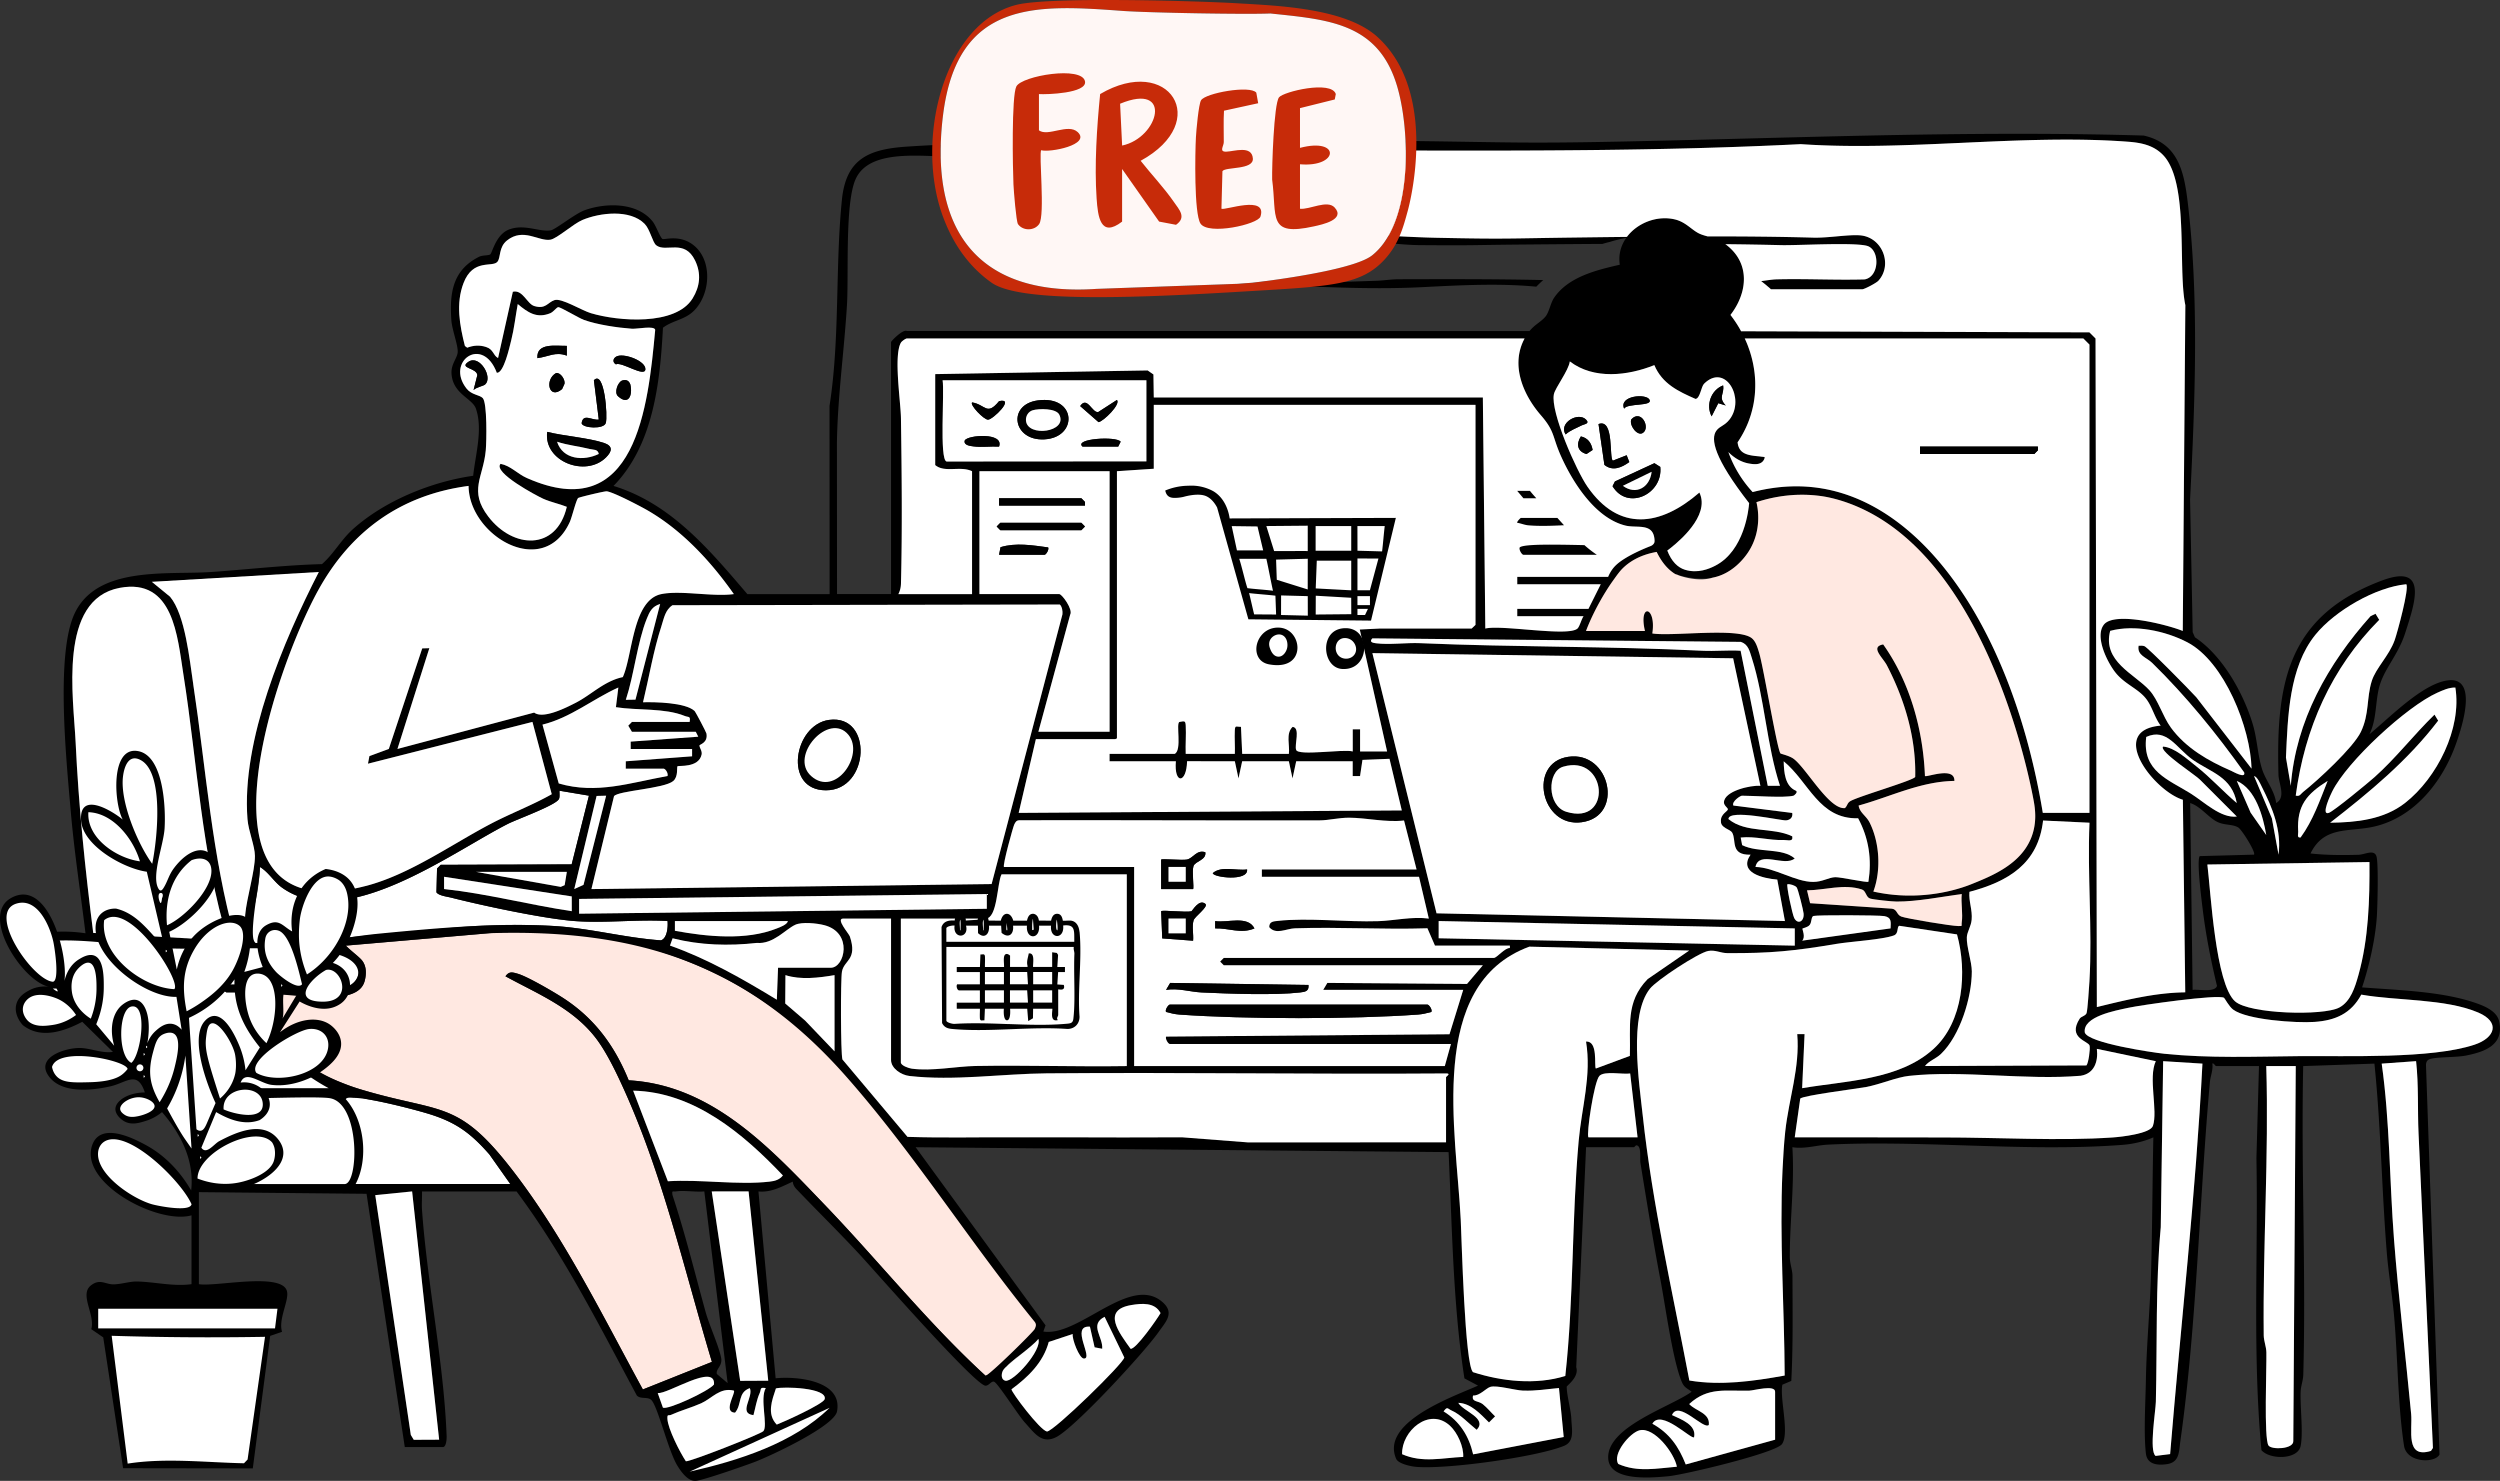
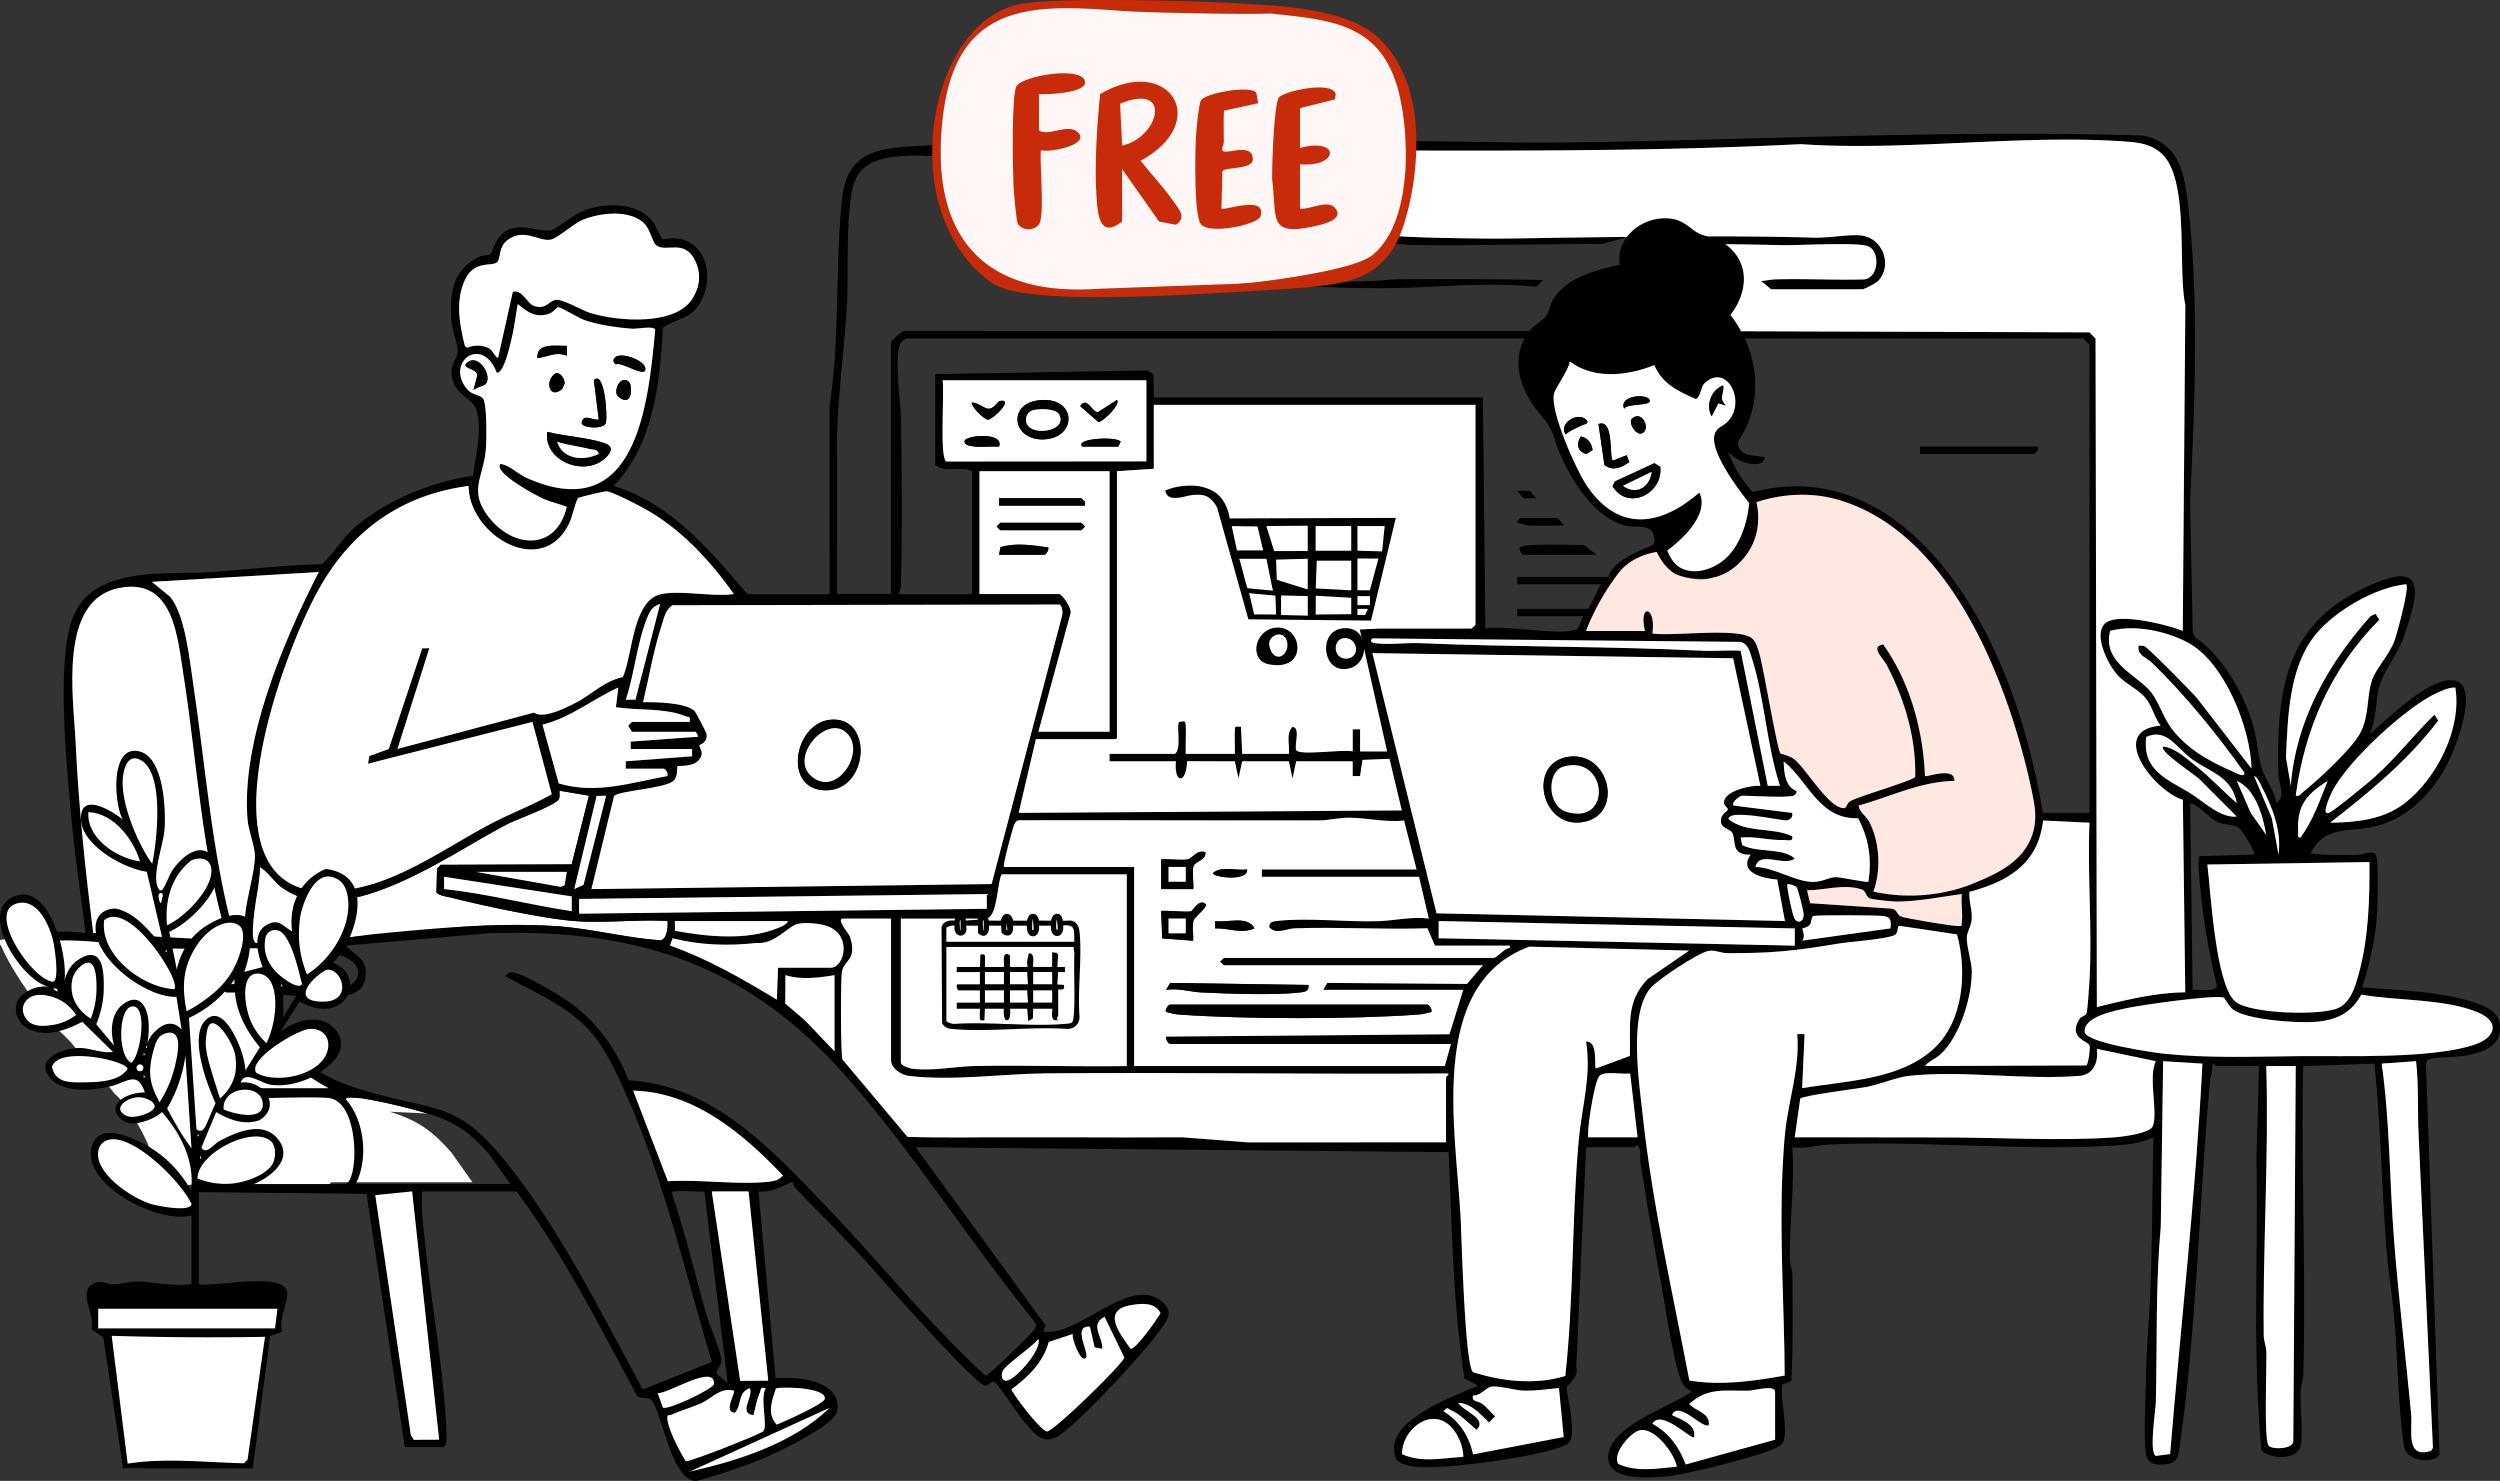
<svg xmlns="http://www.w3.org/2000/svg" viewBox="0 0 785 465">
  <rect x="0" y="0" width="785" height="465" fill="#333333" stroke="none" />
-   <path fill="#fff" d="M79.833 295.64c.131.193.24.34.308.425.887.162 2.268.393 3.964.579 8.845.957 15.268-.61 20.396-1.621 3.216-.633 13.272-1.536 33.375-3.335 5.49-.494 8.29-.741 10.958-.895 10.711-.61 19.455-.355 24.907-.039 11.328.656 22.486 3.728 33.806 4.516 1.982-.656 2.237-4.277 2.067-6.059-9.855-.595-20.62.841-30.367-.093-9.824-.942-27.676-4.739-37.5-7.233-1.303-.331-4.002-.632-4.704-1.698l.193-7.471 1.157-1.158 41.116-.147 5.43-21.573-9.247-1.552c-.046.803.14 1.83-.146 2.547-.779 1.938-13.148 6.376-16.07 7.866-17.89 9.085-51.096 34.124-70.883 20.037-2.537-1.806-4.249-4.893-6.979-6.514a59.874 59.874 0 0 1-1.056 9.193c-1.188 6.043-3.108 10.62-.717 14.217l-.008.008zM134.2 349.64c-3.832-1.15-12.145-3.311-18.083-4.33-4.341-.957-20.72-5.094-30.02-20.231-2.992-4.87-4.496-9.64-5.274-13.476h-9.77l-3.44-2.601a91.001 91.001 0 0 0 11.891.563c.925-.015 1.604-.046 1.99-.062 13.51-.478 24.514 4.848 29.403-.586.262-.294 2.236-2.486 1.727-4.77-.486-2.169-2.976-3.358-4.588-4.138-2.938-1.412-5.56-1.59-5.891-1.605-23.62-1.382-35.434-2.069-41.302-2.246-20.497-.625-28.023-3.775-46.892-.772-1.219.193-2.229.37-2.907.494.47.725 1.064 1.389 1.41 2.177 3.162 7.085 7.797 13.229 12.115 19.62a15.083 15.083 0 0 1 2.93 3.204c.455.663.864 1.289 1.25 1.883 2.552 2.177 5.011 4.4 7.132 7.217a25.21 25.21 0 0 1 1.442 2.169c2.244 1.435 4.064 3.45 5.429 6.043 1.642 1.583 3.223 3.273 4.72 5.272.123.162.238.332.346.502a17.524 17.524 0 0 1 2.707 2.794c2.637 3.427 4.997 7.171 6.894 11.123.177.324.331.656.47.995 1.835 4.03 3.162 8.275 3.786 12.636 1.388.687 2.792 1.343 4.188 2.007 1.388-.108 2.174-.386 4.595-.757 3.663-.563 7.241-.972 10.942-.818 6.316.27 12.523 1.721 18.847 1.907 4.65.138 9.392-.24 14.08-.548a8.757 8.757 0 0 0 1.55-1.513h44.356l-6.547-9.27c-6.007-6.855-10.688-10.251-19.51-12.891l.023.008z" />
-   <path fill="#FFE8E1" d="M326.3 416.4a2085.844 2085.844 0 0 0-28.108-38.879c-12.909-17.436-19.487-26.289-25.417-32.842-10.942-12.08-25.431-28.081-48.434-39.088-25.309-12.11-48.797-14.449-70.674-12.558l-45.08 3.898c.331.309.833.787 1.457 1.351 2.468 2.261 3.108 2.663 3.57 3.188 1.643 1.86 1.674 5.935.101 8.228-3.2 4.67-14.112 3.504-22.594 2.593-.686-.069-3.393-.393-6.932-.046-.455.046-.826.092-1.041.116.886 7.695 3.886 12.558 5.621 14.927 5.714 7.765 14.381 11.092 20.196 13.315 1.295.494 2.483.926 4.858 1.629 25.162 7.464 30.012 2.925 47.524 25.757 15.97 20.817 27.97 45.308 40.523 68.294l21.684-8.652c-8.629-28.706-15.276-58.307-27.69-85.7-2.29-5.056-5.407-11.578-8.746-15.947-7.27-9.494-18.244-13.894-28.385-19.428 1.142-1.644 2.221-1.273 3.871-.803 3.008.865 11.143 5.62 14.09 7.518 9.954 6.407 16.277 14.998 20.734 25.943 26.242 1.459 44.55 21.388 61.56 39.11 16.995 17.707 32.341 37.026 50.486 53.652a27.87 27.87 0 0 0 9.824-5.712 27.928 27.928 0 0 0 7.01-9.872l-.008.008z" />
+   <path fill="#fff" d="M79.833 295.64c.131.193.24.34.308.425.887.162 2.268.393 3.964.579 8.845.957 15.268-.61 20.396-1.621 3.216-.633 13.272-1.536 33.375-3.335 5.49-.494 8.29-.741 10.958-.895 10.711-.61 19.455-.355 24.907-.039 11.328.656 22.486 3.728 33.806 4.516 1.982-.656 2.237-4.277 2.067-6.059-9.855-.595-20.62.841-30.367-.093-9.824-.942-27.676-4.739-37.5-7.233-1.303-.331-4.002-.632-4.704-1.698l.193-7.471 1.157-1.158 41.116-.147 5.43-21.573-9.247-1.552c-.046.803.14 1.83-.146 2.547-.779 1.938-13.148 6.376-16.07 7.866-17.89 9.085-51.096 34.124-70.883 20.037-2.537-1.806-4.249-4.893-6.979-6.514a59.874 59.874 0 0 1-1.056 9.193c-1.188 6.043-3.108 10.62-.717 14.217l-.008.008zM134.2 349.64c-3.832-1.15-12.145-3.311-18.083-4.33-4.341-.957-20.72-5.094-30.02-20.231-2.992-4.87-4.496-9.64-5.274-13.476h-9.77l-3.44-2.601c.925-.015 1.604-.046 1.99-.062 13.51-.478 24.514 4.848 29.403-.586.262-.294 2.236-2.486 1.727-4.77-.486-2.169-2.976-3.358-4.588-4.138-2.938-1.412-5.56-1.59-5.891-1.605-23.62-1.382-35.434-2.069-41.302-2.246-20.497-.625-28.023-3.775-46.892-.772-1.219.193-2.229.37-2.907.494.47.725 1.064 1.389 1.41 2.177 3.162 7.085 7.797 13.229 12.115 19.62a15.083 15.083 0 0 1 2.93 3.204c.455.663.864 1.289 1.25 1.883 2.552 2.177 5.011 4.4 7.132 7.217a25.21 25.21 0 0 1 1.442 2.169c2.244 1.435 4.064 3.45 5.429 6.043 1.642 1.583 3.223 3.273 4.72 5.272.123.162.238.332.346.502a17.524 17.524 0 0 1 2.707 2.794c2.637 3.427 4.997 7.171 6.894 11.123.177.324.331.656.47.995 1.835 4.03 3.162 8.275 3.786 12.636 1.388.687 2.792 1.343 4.188 2.007 1.388-.108 2.174-.386 4.595-.757 3.663-.563 7.241-.972 10.942-.818 6.316.27 12.523 1.721 18.847 1.907 4.65.138 9.392-.24 14.08-.548a8.757 8.757 0 0 0 1.55-1.513h44.356l-6.547-9.27c-6.007-6.855-10.688-10.251-19.51-12.891l.023.008z" />
  <path d="M477.2 171.89c-.331.718.686 2.308 1.157 2.308h23.057a37.035 37.035 0 0 1-3.887-3.026c-9.076-.201-19.155-.401-20.327.718zM478.35 156.45l4.056.015a48.26 48.26 0 0 1-2.013-2.331h-3.971l1.936 2.308-.008.008zM476.42 164.16c1.18.177 2.252.679 3.462.787 3.339.301 7.218.177 11.212-.023-.694-.764-1.388-1.536-2.082-2.3h-11.443c-.139 0-1.365 1.242-1.149 1.536z" />
  <path fill-rule="evenodd" d="M295.39 45.458c-3.656.161-7.229.35-10.629.58-11.783.803-19.086 3.683-20.397 16.635-.935 9.279-1.169 18.665-1.402 28.064-.306 12.296-.613 24.612-2.492 36.734l.031 59.079h-25.833l-1.05-1.227c-11.512-13.457-23.383-27.335-40.976-32.743 12.538-12.836 14.605-32.472 15.53-49.67 1.361-1.045 2.86-1.64 4.362-2.236 1.936-.768 3.88-1.54 5.547-3.282 5.321-5.55 5.707-16.75-1.28-21.087-2.977-1.848-6.078-1.487-7.694-1.299-.564.066-.948.11-1.081.033-.386-.222-.934-1.376-1.516-2.603-.512-1.079-1.051-2.213-1.53-2.823-4.812-6.121-14.629-6.013-21.353-3.62-1.623.58-4.142 2.275-6.359 3.768-1.944 1.308-3.655 2.46-4.329 2.569-1.449.233-3.078-.063-4.819-.38-2.63-.48-5.518-1.005-8.436.179-2.936 1.191-4.331 4.58-5.109 6.47-.28.682-.481 1.169-.644 1.287-.254.185-.796.239-1.413.3-.695.069-1.485.147-2.065.434-8.212 4.106-9.338 11.13-8.729 19.899.1 1.456.589 3.31 1.059 5.092.509 1.929.994 3.77.938 4.927-.038.775-.407 1.549-.814 2.403-.586 1.228-1.252 2.624-1.129 4.435.271 3.942 2.698 5.947 4.779 7.667 1.29 1.066 2.448 2.023 2.878 3.263 1.681 4.864.758 10.553-.104 15.862-.292 1.8-.578 3.559-.752 5.225-13.124 1.884-27.729 7.804-37.685 16.696-1.921 1.716-3.418 3.637-4.904 5.545-1.496 1.92-2.982 3.828-4.881 5.5-7.634.204-15.244.86-22.848 1.515-3.902.335-7.805.672-11.707.946-2.55.181-5.385.224-8.357.27-13.177.2-29.053.441-34.81 12.868-5.59 12.05-2.915 42.241-1.463 58.636.11 1.248.214 2.417.306 3.491.738 8.587 1.878 17.188 3.016 25.765.55 4.152 1.1 8.298 1.603 12.434-5.814-.918-16.919-1.204-20.342 3.867.046.055.093.109.139.179.4.64.848 1.235 1.318 1.814.455-.926 1.396-1.675 2.761-2.27 5.671-2.464 19.14-1.021 29.853.127 4.116.44 7.826.838 10.531.954 5.652.243 12.101.174 18.737.102 12.098-.13 24.814-.267 34.44 1.473 11.844 2.145 10.456 11.724-1.48 11.578-2.606-.03-5.655-.426-8.689-.82-2.615-.34-5.218-.678-7.513-.778-2.927-.128-5.994-.138-9.097-.15-3.46-.011-6.967-.022-10.374-.197a69.904 69.904 0 0 1 3.925 2.662h9.77c.093 1.374.286 3.157.741 5.218 0 0 .856 3.906 2.568 7.51 2.144 4.53 8.606 11.702 19.062 17.367H81.19c.3 1.042.594 2.084.848 3.134.61-.01 1.568-.031 2.75-.06 5.577-.128 16.142-.373 18.756.06 9.632 1.59 9.115 26.969 4.666 26.969H61.827c.13.846.261 1.684.392 2.522l.001.01 52.876.525 12.006 79.532h11.953c1.05 0 1.226-2.47 1.187-3.434-.48-12.717-2.282-25.981-4.078-39.205-1.46-10.75-2.916-21.473-3.656-31.853-.075-1.091-.047-2.194-.019-3.295.021-.833.042-1.664.02-2.487h29.687c12.823 17.208 22.93 36.207 33 55.137 1.587 2.985 3.174 5.968 4.77 8.943.613.633 1.487.692 2.35.75.873.06 1.734.118 2.3.77 1.018 1.165 2.327 5.115 3.731 9.353 1.415 4.27 2.927 8.832 4.335 11.133 1.142 1.86 3.224 4.878 5.676 4.801 2.128-.07 15.7-4.832 18.661-5.959 4.912-1.876 24.931-11.185 25.81-15.877 1.82-9.718-12.685-11.06-19.278-10.382l-5.398-58.662c3.46.311 6.353-1.036 9.291-2.403.494-.23.99-.46 1.49-.684.076.918.5 1.675 1.125 2.323a839.967 839.967 0 0 0 8.127 8.358c4.04 4.117 8.084 8.237 11.984 12.46.811.88 2.435 2.694 4.58 5.091 10.187 11.388 32.138 35.925 34.724 35.848.527-.015.97-.377 1.38-.714.456-.373.873-.716 1.327-.52.677.285 3.066 3.704 5.364 6.991 1.733 2.481 3.415 4.887 4.267 5.813.366.398.721.804 1.073 1.205 2.497 2.851 4.784 5.462 8.867 3.311 5.992-3.157 27.553-26.545 31.964-32.835a58.8 58.8 0 0 1 .834-1.15c2.092-2.838 3.933-5.335.461-8.368-5.804-5.069-13.594-.695-21.285 3.622-5.715 3.21-11.375 6.387-16.122 5.633l.701-1.945-40.792-55.929 167.34 1.536c.236 4.984.433 9.98.63 14.977.74 18.757 1.482 37.57 4.343 56.065l4.272 2.277c-.856.385-1.914.83-3.109 1.331-9.346 3.922-27.077 11.363-22.592 21.663.655 1.505 4.411 2.331 6.038 2.493 9.3.926 37.94-3.018 46.661-6.568 2.856-1.162 2.634-3.965 2.408-6.815-.044-.558-.089-1.118-.11-1.668-.052-1.333-.384-3.085-.717-4.839-.366-1.933-.733-3.869-.725-5.25 0-.08.206-.28.512-.578 1.041-1.009 3.24-3.143 2.472-5.558l3.092-69.074h15.037c.07 0 .155-.095.26-.21.137-.155.308-.344.511-.384 1.221.1 1.21 2.174 1.198 3.87-.004.648-.007 1.242.06 1.65l.358 2.207c1.88 11.551 3.775 23.21 5.957 34.694.37 1.944.79 4.451 1.253 7.224 1.433 8.57 3.295 19.697 5.432 24.67.576 1.334 1.184 1.743 1.99 2.284.325.22.684.461 1.087.795-1.833 1.305-4.643 2.715-7.752 4.276-8.02 4.025-18.037 9.052-18.443 15.855-.48 8.115 13.076 6.907 18.591 6.416l.194-.018c4.842-.424 33.736-7.278 35.78-10.11 1.428-1.978.913-6.557.427-10.887-.342-3.036-.669-5.951-.304-7.761l2.8-1.182c.477-8.976.434-18.089.392-27.152-.009-1.918-.018-3.833-.022-5.745 0-.98-.2-1.935-.406-2.91-.215-1.023-.435-2.07-.435-3.194 0-4.632.251-9.26.502-13.892.37-6.824.74-13.654.308-20.496 2.455.407 4.881.032 7.253-.335 1.317-.203 2.618-.404 3.897-.468 13.958-.683 28.485-.222 43.013.238 16.822.533 33.645 1.067 49.585-.176 3.246-.255 6.624-1.034 9.6-2.346-.131 6.096-.21 12.202-.287 18.31-.105 8.19-.21 16.384-.444 24.56-.143 5.053-.458 10.196-.774 15.344-.365 5.964-.731 11.935-.83 17.784-.03 1.68-.09 3.555-.151 5.523-.191 6.002-.41 12.868.143 17.71.385 3.443 3.539 3.813 6.53 3.389 3.524-.5 3.803-3.003 4.127-5.904.05-.458.103-.926.17-1.398 3.24-22.887 4.77-47.126 6.286-71.13.885-14.035 1.767-27.992 2.981-41.548.067-.718.231-1.429.396-2.142.276-1.195.554-2.398.376-3.654.178-.255.551.164.831.477.144.161.263.295.318.295h13.494l-.802 28.914c.194 10.387.11 20.79.025 31.191-.165 20.204-.33 40.407 1.55 60.498 2.605 3.034 11.473 3.057 12.321-1.366.51-2.66.321-6.583.14-10.353-.115-2.397-.227-4.733-.155-6.643.034-.9.224-1.764.415-2.627.197-.893.394-1.785.418-2.715.462-16.8.247-33.642.033-50.482-.196-15.484-.393-30.97-.064-46.417l22.37-.772c1.152 11.221 1.733 22.495 2.314 33.77.434 8.43.87 16.861 1.542 25.27.28 3.51.738 7.037 1.197 10.562.413 3.18.827 6.36 1.108 9.521.437 4.92.715 10.143.995 15.424.462 8.698.932 17.55 2.136 25.431.841 5.457 9.778 5.558 11.143 2.756l-4.249-122.35c.046-.896.355-1.536 1.265-1.822 1.16-.37 3.413-.484 5.727-.6 2.026-.103 4.098-.207 5.524-.488 5.945-1.173 12.13-3.335 10.456-10.814h-.015c-.748-3.327-5.059-4.948-7.982-5.913-8.725-2.89-19.457-3.613-29.165-4.268-2.01-.136-3.978-.268-5.875-.417 2.213-6.669 4.118-14.974 4.62-21.998.223-3.149.578-17.043-.109-19.165-.52-1.619-2.123-1.219-3.715-.82-.67.166-1.337.333-1.92.35-4.96.13-10.142.138-15.062-.418 3.15-6.504 8.297-7.017 13.947-7.58 2.001-.2 4.065-.407 6.126-.887 12.492-2.902 21.23-13.932 25.432-25.487 2.197-6.028 7.765-23.179-3.895-20.099-6.043 1.594-13.145 7.876-18.854 12.925-1.532 1.355-2.964 2.622-4.249 3.685 1.41-2.894 1.768-5.996 2.122-9.062.282-2.438.561-4.854 1.364-7.124.807-2.296 2.05-4.39 3.36-6.598 1.556-2.62 3.206-5.4 4.328-8.862l.227-.7c3.047-9.4 6.907-21.309-7.545-15.888-29.534 11.1-33.228 32.017-32.426 61.001.022.781.223 1.681.43 2.612.531 2.383 1.105 4.962-1.162 6.233-.282-2.299-1.378-4.349-2.46-6.374-.752-1.407-1.497-2.803-1.959-4.262-.71-2.246-1.093-4.653-1.479-7.083-.373-2.347-.75-4.716-1.428-6.98-2.938-9.81-9.516-21.597-18.183-27.347l-.702-1.614-.818-41.696c1.543-30.025 2.87-63.486-.748-93.357-1.156-9.602-3.03-18.478-13.834-20.879-41.47-1.234-82.893-.154-124.27.925-13.997.365-27.989.73-41.975 1.005-27.938.551-32.877.184-60.817-.184l-4.699-.062c.045.98.074 1.97.085 2.966 4.915.01-13.169.022-8.254.035 44.117.114 88.24.228 132.29-1.983 16.59 1.134 33.763.352 50.902-.428 17.498-.797 34.96-1.592 51.727-.344 4.203.309 8.143 1.058 11.181 4.245 5.396 5.67 5.648 19.172 5.87 31.05.117 6.253.225 12.054 1.071 16.026l-.81 102.31c-4.65-1.907-21.39-6.237-24.753-2.007-2.977 3.751 1.056 11.833 3.616 15.06 1.501 1.893 3.342 3.168 5.116 4.396 1.654 1.146 3.25 2.25 4.454 3.777 1.017 1.286 1.693 2.802 2.368 4.32.651 1.46 1.302 2.921 2.26 4.178-16.943 1.49-2.06 20.532 6.97 23.28l.748 60.467c-9.306.107-18.418 2.337-27.378 4.53l-.383.094-.409-209.93-1.927-1.93-109.37-.347-.158-.289c-.149-.269-.297-.54-.45-.808-.036-.054-.068-.11-.1-.166l-.06-.1-.04-.065a33.03 33.03 0 0 0-1.08-1.69l-.209-.302a43.34 43.34 0 0 0-1.242-1.705c3.663-4.747 5.175-10.374 3.602-15.283-.833-2.594-2.522-4.979-5.198-6.94 5.83.07 11.675.163 17.513.31 1.572.039 4.393-.038 7.654-.126 7.58-.205 17.536-.475 19.736.496 3.632 1.605 3.416 9.532-1.157 10.389-4.668.132-9.347.064-14.025-.004-4.587-.067-9.174-.134-13.75-.012-.938.026-2.255.21-3.722.416l-.472.065-.54.075c.5.386.986.772 1.48 1.173l.087.075.087.076.043.037c.074.064.147.128.221.19l.211.177c.217.18.436.363.646.55l.123.123.053.044c.04.032.08.065.117.102v.016h28.686c.647 0 4.38-1.953 5.043-2.67 4.611-5.026 1.28-13.825-5.907-14.28-1.953-.126-4.468.1-7.086.334-2.53.227-5.157.463-7.465.398-11.058-.308-22.124-.4-33.182-.393-.956-.263-1.866-.525-2.66-.911-.898-.436-1.71-1.054-2.558-1.7-1.402-1.066-2.899-2.205-5.038-2.715-5.567-1.328-11.76 1.088-15.052 5.488-5.118.056-10.235.12-15.353.186-22.434.285-21.874.57-44.32.092-4.98-.106-10.07-.361-15.21-.637-.436.76-.9 1.487-1.396 2.177l.972.09.031.004c3.505.327 6.982.651 10.213.674 18.671.14 14.293-.027 32.904-.193 8.16-.073 16.321-.146 24.478-.193.764-.232 1.52-.44 2.306-.626a38.91 38.91 0 0 1 5.143-1.242c-1.65 2.354-2.498 5.225-2.012 8.398-7.272 1.682-16.132 3.774-20.628 10.382-.546.801-.924 1.865-1.294 2.908-.415 1.167-.82 2.31-1.444 3.035-.679.794-1.422 1.36-2.196 1.952-.905.69-1.854 1.415-2.793 2.57l-195.5-.045c-1.242-.625-4.974 3.195-4.974 3.512v79.116h-16.965l-.03-47.501c.131-8.791.948-17.582 1.764-26.368.52-5.6 1.04-11.2 1.382-16.794.17-2.761.186-6.59.202-10.822.042-10.5.094-23.49 2.551-28.874 3.661-8.037 15.78-7.529 25.52-7.121l.333.014.835.034a81.448 81.448 0 0 1 .02-3.658zm93.218 43.658c.558.33 1.188.583 1.887.742 3.528.804 9.188.567 14.426.348 2.855-.12 5.585-.234 7.775-.17 2.336.07 4.671.144 7.007.219 9.069.29 18.158.362 27.219-.104 11.903-.613 23.979-1.234 35.471-.131a37.387 37.387 0 0 1 2.19-2.077c-15.12-.35-30.27-.304-45.406-.26-2.302.008-4.588.392-6.888.472-11.585.406-23.743.83-34.398.036-2.889.382-4.735.585-4.735.585l-4.548.34zm333.79 173.84c-.95.155-.876-.498-.798-1.202a4.52 4.52 0 0 0 .043-.705c-.463-8.043 2.645-11.724 9.238-15.839-.364.912-.72 1.825-1.076 2.737-2.043 5.236-4.07 10.434-7.407 15.009zm42.906-45.432.222-.1c1.721-.774 3.517-1.581 5.454-1.544 2.082 12.797-5.722 28.373-15.816 36.262-6.663 5.202-15.3 6.09-23.504 6.182 12.361-9.602 24.36-19.505 33.922-32.047l-1.149-1.891c-2.82 2.745-5.467 5.674-8.115 8.605-3.456 3.826-6.916 7.655-10.763 11.077-2.051 1.822-12.631 10.552-14.289 11.169-2.675.996.702-6.021 1.034-6.684 4.657-9.456 23.404-26.73 33.004-31.029zM727.048 199.3c6.115-7.526 18.885-14.92 28.517-15.839 1.048 1.042-2.807 15.283-3.64 17.583-.891 2.481-2.39 4.682-3.822 6.784-1.406 2.065-2.746 4.033-3.38 6.076-.694 2.235-.93 4.397-1.167 6.568-.33 3.018-.661 6.055-2.226 9.332-2.368 4.948-13.526 15.237-18.145 18.888-.203.16-.368.34-.525.511-.438.477-.814.887-1.796.631 2.822-21.141 11.143-40.006 26.218-55.188l-1.164-1.914-1.558.741c-13.379 14.989-23.473 32.85-25.046 53.281l-1.527-8.884.079-1.737c.553-12.363 1.208-27.008 9.182-36.833zm16.957 71.382c.085 11.786-.262 24.098-3.47 35.513-1.048 3.736-2.406 8.267-6.022 10.181-5.051 2.663-28.231 2.038-32.688-1.937-5.083-4.523-6.973-24.762-8.084-36.664-.241-2.579-.445-4.77-.638-6.321l50.902-.772zm-53.2-25.865 11.559 11.578c-3.793.463-7.698-2.384-11.216-4.949-1.109-.809-2.179-1.59-3.196-2.23-1.121-.706-2.277-1.366-3.423-2.019-6.024-3.437-11.758-6.709-10.611-15.795 4.687-2.146 7.567.669 10.715 3.747 1.223 1.196 2.487 2.431 3.913 3.431 1.388.973 2.83 1.787 4.239 2.584 4.362 2.464 8.41 4.751 9.564 10.993-1.924-1.63-3.749-3.378-5.576-5.128-2.316-2.219-4.637-4.442-7.163-6.427-.425-.335-.869-.696-1.328-1.069-2.711-2.207-5.952-4.844-9.051-5.121-1.065.985 4.507 5.077 8.315 7.875 1.624 1.192 2.927 2.149 3.259 2.53zm5.845 13.446c1.012.41 2.037.555 3.015.693 1.14.161 2.218.313 3.139.866 1.134.671 5.598 7.827 4.951 8.537l-17.042.463c-.965 1.321.417 12.506.873 16.203l.075.608c.987 8.066 2.583 16.047 4.473 23.935-.443 1.536-3.269 1.387-5.495 1.27-.873-.046-1.654-.087-2.163-.019l-.763-58.662c1.832.559 3.419 1.941 4.963 3.285 1.315 1.145 2.598 2.263 3.974 2.821zm13.549-11.246c3.362 6.715 6.262 13.631 5.259 21.349l-2.09-11.408-5.606-13.284c.908.19 1.738 1.903 2.245 2.951.07.145.135.278.192.392zm1.404 15.174-4.912-7.031-4.327-9.95c5.9 2.571 8.259 11.1 9.239 16.981zm-4.627-20.84-17.327-22.392c-1.82-2.03-15.238-15.715-16.325-16.085-.481-.165-.988-.142-1.483-.121-.107.005-.216.01-.322.013-.376 2.152 1.004 3.063 2.486 4.041.612.404 1.241.82 1.771 1.339 10.695 10.466 20.219 22.183 28.886 34.378.524 1.861-2.562.284-3.743-.319a9.58 9.58 0 0 0-.382-.19c-7.156-3.103-14.166-7.124-18.87-13.531-1.176-1.604-2.107-3.544-3.029-5.468-1.115-2.325-2.219-4.628-3.733-6.287-1.223-1.341-2.815-2.597-4.457-3.892-4.653-3.673-9.703-7.658-7.851-14.756 7.588-2.038 17.297-.031 24.252 3.604 11.606 6.082 19.841 26.938 20.127 39.666zm-50.856 86.997c.254 1.05-.355 5.465-.987 6.206l-50.702.185c.671-.898 1.65-1.496 2.665-2.115.816-.498 1.656-1.011 2.378-1.706 5.984-5.758 9.67-17.722 9.67-25.888-.003-1.472-.395-3.331-.786-5.189-.426-2.02-.851-4.04-.779-5.563.038-.806.357-1.641.695-2.525.351-.919.722-1.889.816-2.932.145-1.621-.102-3.077-.347-4.517-.237-1.391-.472-2.769-.347-4.267 12.161-3.226 21.592-8.838 23.126-22.392l14.575.687c-.333 7.775-.14 15.72.054 23.663.214 8.782.428 17.563-.07 26.115-.1 1.79-.593 9.038-.887 9.941-.177.549-.695.82-1.202 1.085-.398.208-.789.412-1.003.745-2.825 4.442-.143 6.094 1.714 7.237.717.442 1.312.808 1.417 1.23zm-41.286-37.567c-2.098-.015-16.148-2.315-17.821-2.971-.709-.275-1.034-.78-1.347-1.265-.363-.564-.709-1.101-1.622-1.213l-25.671-1.721-.971-4.045c1.883-.013 3.824-.26 5.786-.51 3.836-.488 7.749-.986 11.448.24.657.216.971.82 1.285 1.423.313.601.625 1.202 1.275 1.417 1.049.348 6.941.95 8.352.958 4.792.017 10.202-.819 15.305-1.608a289.48 289.48 0 0 1 5.137-.762c-.134 1.312-.051 2.765.031 4.216.093 1.631.186 3.258-.031 4.676a3.166 3.166 0 0 0-.02.761c.01.146.017.239-.025.3-.076.11-.313.109-.981.105l-.13-.001zm-282.23-104.23h-25.062v-38.593h40.87v81.817h-22.363l9.986-36.771c.956-1.598-2.56-6.453-3.431-6.453zm-49.7-55.227c-.021-1.431-.206-3.549-.416-5.953-.556-6.372-1.289-14.76.385-17.735.286-.518 1.527-1.359 1.921-1.359h193.94c-4.426 8.143-.647 17.467 5.09 24.09 2.969 3.426 3.557 5.209 4.418 7.822.443 1.342.957 2.905 1.905 5.022 3.756 8.39 10.827 19.505 20.258 21.82 1 .245 2.108.283 3.197.32 2.935.101 5.736.197 5.933 4.312.023.432-.046.725-.177.941-.324.556-.887.795-1.103.88-1.257.494-7.835 3.088-10.858 5.997-.717.687-1.681 1.83-2.444 3.667h-28.532v2.315h26.218l-3.855 7.719h-22.363v2.316h20.821c-.31.438-.588 1.143-.864 1.841-.336.85-.668 1.69-1.049 2.033-1.662 1.494-9.052.89-16.091.314-5.402-.442-10.598-.867-12.842-.314l-.771-72.562h-103.33l-.108-7.225-1.82-1.266-66.702 1.158v28.559c1.63 1.369 3.789 1.302 6.019 1.233 1.891-.058 3.834-.119 5.547.696v38.594h-23.133c.563-1.158.786-2.115.817-3.427.424-16.981.239-34.796-.008-51.808zm271.14 12.222a.098.098 0 0 1-.014-.011c-.023-.015-.046-.031-.077-.039l-.015-.007s-.263-.024-.64-.07c-.101 0-.201-.015-.301-.038-.093-.008-.185-.022-.278-.035a4.366 4.366 0 0 0-.277-.035l-.063-.006c-2.086-.199-4.269-.407-5.529-1.599a3.055 3.055 0 0 1-.501-.594c-.331-.463-.632-1.158-.748-2.223a32.866 32.866 0 0 0 3.301-6.183l.113-.296c.046-.122.091-.244.134-.368.062-.154.116-.309.17-.463.084-.239.169-.479.246-.718.039-.108.077-.216.108-.317.193-.617.37-1.242.525-1.867l.092-.379c.154-.633.286-1.273.401-1.914a.842.842 0 0 1 .014-.123l.005-.03.004-.032a31.327 31.327 0 0 0 .286-2.154c.061-.64.1-1.281.123-1.922a31.845 31.845 0 0 0 .008-2.315c0-.043-.002-.083-.004-.124l-.003-.073-.001-.05a37.203 37.203 0 0 0-.131-1.853l-.023-.254a33.2 33.2 0 0 0-.262-1.922 31.195 31.195 0 0 0-.468-2.363l-.015-.064-.034-.144a30.887 30.887 0 0 0-.494-1.823 2.265 2.265 0 0 0-.054-.191 35.35 35.35 0 0 0-.632-1.876c-.033-.087-.062-.171-.092-.256l-.039-.107a30.701 30.701 0 0 0-.748-1.813 2.35 2.35 0 0 0-.098-.223l-.041-.086c-.017-.041-.036-.079-.055-.117l-.018-.038a2.189 2.189 0 0 1-.073-.154h106.32l1.928 1.93v147.04h-14.651c-9.131-55.219-35.866-96.228-69.294-101.86-5.938-1.004-13.217-1.081-21.815 1.127a36.656 36.656 0 0 1-7.627-12.566c1.226 1.243 3.424 3.064 6.455 3.597l.017.003c1.167.201 3.173.547 4.293-.628.409-.425.579-.919.663-1.274a.2.2 0 0 0-.032-.046.075.075 0 0 0-.015-.016l-.022-.023-.017-.012zm33.037 114.78c-.462-.926-1.086-1.62-1.682-2.28-.828-.918-1.599-1.774-1.796-3.107 3.097-.853 6.135-1.9 9.167-2.946 6.796-2.345 13.564-4.679 20.907-4.781.119-3.434-4.696-2.38-7.43-1.782-.983.215-1.698.371-1.816.239-.578-14.48-4.688-29.455-13.109-41.318-3.134.577-1.654 2.575-.169 4.581.503.68 1.008 1.361 1.333 1.987 5.583 10.753 9.185 22.778 8.891 35.012-.14.583-5.469 2.36-10.685 4.1-4.252 1.418-8.428 2.811-9.657 3.511-.588.337-.82.789-1.047 1.232-.178.347-.354.69-.696.968-3.174.325-7.244-4.895-10.811-9.469-2.012-2.581-3.864-4.957-5.305-6.015-.909-.668-2.417-1.128-3.331-1.407-.427-.131-.725-.222-.772-.276-.604-.678-2.221-9.189-3.76-17.284-1.192-6.272-2.336-12.293-2.925-14.231l-.095-.316c-.451-1.501-1.001-3.336-2.203-4.323-2.679-2.204-11.895-1.831-19.924-1.506-4.705.19-9.002.364-11.338-.007 1.303-8.629-4.395-9.617-2.313-.779h-18.507c.732-1.961 1.65-4.006 2.66-6.036 2.499-4.986 4.85-8.398 5.506-9.332l.095-.133c1.548-2.173 2.339-3.283 3.36-4.274 1.619-1.567 4.835-4.045 10.564-5.048 1.627 3.357 3.617 5.588 5.791 6.923 0 .016.44.178 1.188.394 1.503.425 4.28 1.05 7.256 1.05 1.141 0 2.313-.093 3.447-.317h.039c6.207-1.266 9.909-6.298 10.988-7.927 4.635-6.985 2.93-14.465 2.614-15.746 4.188-1.366 11.413-3.118 20.142-1.937 1.805.247 9.346 1.389 18.384 6.885 36.073 21.959 47.648 84.033 48.488 88.563.471 2.517 1.188 6.986-.701 11.787-3.307 8.417-12.345 12.053-18.791 14.646l-.009.004c-2.052.826-10.974 4.253-22.841 3.465a52.6 52.6 0 0 1-7.958-1.142c2.467-6.607 1.997-15.298-1.149-21.628zm-40.037 7.024-.455-2.377c2.506-.268 4.912.034 7.324.337 2.034.256 4.072.512 6.178.427.281-.011.599.024.917.058 1.028.11 2.049.221 1.767-1.2-2.677-1.296-5.755-1.632-8.837-1.968-4.021-.438-8.046-.877-11.189-3.451-.058-2.457 9.168-.951 14.509-.078 1.838.3 3.216.525 3.597.487 1.326-.131 2.151-.949 1.927-2.331l-18.499-2.323c-.563-1.289 2.198-3.087 2.691-3.087 1.143 0 2.776.065 4.585.138 4.274.171 9.529.382 11.609-.138.208-.054 1.504-1.135.787-1.552-3.501-1.451-3.794-5.897-3.871-9.247 2.555 2.094 4.614 4.736 6.646 7.343 4.261 5.465 8.399 10.774 16.726 10.549 3.37 6.298 4.327 12.921 3.231 19.922-.187.208-2.621-.219-5.123-.658-2.227-.391-4.508-.791-5.31-.762-.928.034-1.818.329-2.778.646-1.201.398-2.51.831-4.139.836-2.784.007-5.841-1.138-8.944-2.3-3.086-1.155-6.217-2.328-9.17-2.401.625-3.028 3.484-2.605 6.422-2.171 2.244.333 4.533.671 5.909-.515-2.212-1.903-5.455-2.214-8.775-2.532-2.699-.259-5.449-.523-7.735-1.652zm8.035-18.602-8.521-42.406c-2.057-.132-4.135-.075-6.213-.017-1.918.053-3.837.106-5.74.01-15.521-.769-31.104-1.034-46.687-1.299-13.992-.238-27.984-.476-41.931-1.079-1.863-.081-3.891.007-5.929.096-2.78.121-5.577.242-7.997-.065-1.072-.131-2.206-.393-1.134-1.528l115.71 1.096c2.1.687 2.655 2.498 3.224 4.357.071.23.141.461.215.691 1.97 6.147 3.13 12.875 4.295 19.629 1.209 7.018 2.424 14.065 4.558 20.515h-3.848zm-11.983-115.05c-.832 1.083-1.646 1.592-2.389 2.058-.657.411-1.258.787-1.768 1.493-1.843 2.555-.817 8.483 10.295 22.747-.139 1.729-1.381 14.92-10.704 19.674-1.765.904-5.405 2.494-9.446 1.235-2.259-.702-4.233-2.57-5.56-6.036 1.758-1.296 12.4-9.347 10.611-16.757a7.436 7.436 0 0 0-.517-1.451c-12.261 10.644-25.285 12.419-35.163-1.845-3.447-4.986-11.644-23.41-10.534-29.006.176-.888 1.084-2.43 2.081-4.122 1.283-2.177 2.712-4.603 2.916-6.206 7.542 5.766 18.222 4.508 26.542 1.158 2.484 5.882 7.519 8.244 12.94 10.621.861-.106 1.312-1.455 1.736-2.722.287-.856.561-1.675.94-2.048 6.709-6.646 13.04 4.662 8.02 11.207zm-245.88 13.215c-1.498-.408-1.318-9.354-1.171-16.647.082-4.045.153-7.582-.078-8.871h64.004v25.471l-62.755.047zm53.29 87.024.211-.089v-83.894l11.567-.772v-20.069h101.02v69.082l-1.203 1.158H433.23c-2.09.108-4.18.208-6.269.309l8.582 38.284h-8.482v-6.947h-2.306v6.955c-1.151-.339-4.266-.145-7.573.06-4.756.296-9.91.617-10.201-.585-.21-.546-.093-1.577.034-2.691.231-2.034.494-4.348-1.145-4.503-1.499 1.428-1.347 3.56-1.198 5.628.071.995.141 1.975.026 2.855h-14.651l-.386-8.491a6.785 6.785 0 0 1-.94-.063c-.732-.089-.926-.112-.995 1.198-.064 1.261-.033 2.534-.002 3.806.029 1.188.058 2.376.009 3.55h-15.422c-.055-1.392-.022-2.796.011-4.201.037-1.571.074-3.142-.011-4.699-.079-1.475-.394-1.417-1.607-1.193l-.321.059c-.533.094-.467 1.669-.388 3.553.11 2.615.245 5.822-1.162 6.481h-20.435v2.316h20.82c-.616 7.255 3.332 7.116 3.524-.016l14.991.016 1.149 5.387 1.157-5.387h14.659l1.149 5.387 1.157-5.387h17.736v4.638h2.313l.756-5.071 8.49-.339 3.863 16.209-120.3.772 5.398-23.156h24.915c.109-.052.218-.102.329-.15zm80.416-26.858 113.27 1.614 8.568 40.059c-3.008-.262-11.282 1.583-11.452 5.149-.028.626.435 1.138.804 1.545.235.26.432.477.438.654.01.22-.265.467-.624.789-.69.618-1.688 1.514-1.551 3.017-.044 1.32 1.123 1.951 2.142 2.503.596.323 1.142.619 1.367 1.009.422.722.535 1.634.651 2.559.276 2.217.56 4.504 5.132 4.395-3.894 5.635 3.871 7.441 8.39 7.811l2.406 13.022-109.39-2.424-20.15-81.702zm20.813 84.126 111.82 2.315v5.411l-111.82-2.316v-5.41zm111.64-.981c-.617-1.242-2.514-10.18-2.128-10.59.848-.1 2.352.371 2.884.965.439.494 2.121 7.24 2.205 8.275.224 2.547-1.904 3.488-2.961 1.35zm2.591 3.389c.045-.072.253-.14.533-.231.533-.174 1.327-.434 1.742-.965.31-.391.425-.963.531-1.49.127-.629.241-1.195.657-1.312 1.187-.34 20.527-.278 22.27.046 2.094.397 2.04 1.573 1.957 3.362l-.022.497-27.768 3.852c.88-.835.425-2.463.197-3.278-.073-.263-.123-.442-.097-.481zm-233.17-101.79c.694.694.918 2.114.802 3.095l-22.239 84.681-125.66 1.574 7.094-29.168c.598-.817 4.104-1.383 7.951-2.004 4.331-.699 9.094-1.468 10.625-2.743 1.185-.984 1.226-2.769 1.25-3.823.009-.434.017-.745.1-.824.068-.065.399-.076.89-.094 1.845-.065 5.939-.21 6.682-3.564.154-.688-.116-1.304-.357-1.856-.16-.365-.307-.703-.314-1.016 0-.083.163-.172.401-.303.735-.405 2.193-1.208 1.797-3.448-.077-.432-3.408-6.792-3.748-7.101-2.914-2.64-12.322-2.81-16.17-2.717.64-2.641 1.216-5.33 1.794-8.028 1.15-5.363 2.307-10.762 3.989-15.892.137-.417.262-.843.387-1.269.594-2.026 1.192-4.066 3.091-5.284l121.64-.216zm-71.915 114.05h-16.58l-.378 10.034c-10.718-6.483-21.691-12.828-33.551-16.988l.817-2.293c8.721 2.2 17.613 2.439 26.481 1.451 3.54.309 6.453-1.84 8.935-3.67 1.118-.825 2.149-1.585 3.11-2.026 2.112-.973 6.762-.479 9.099.123 9.099 2.362 6.423 13.369 2.067 13.369zm1.156 2.316v23.927l-9.238-9.656-6.246-5.364.069-8.907c4.805 1.551 10.472.841 15.415 0zm-50.123-13.925v-3.056h35.472c-.156 1.031-2.159 1.813-3.215 2.225l-.248.098c-9.623 3.859-22.038 2.578-32.009.733zM181.84 286.9v-4.639l128.02-1.544v4.639L181.84 286.9zm33.158-62.097c.324.132.607.188.843.234.663.13.95.187.7 1.65h-18.122l-1.149 1.173 1.149 1.914h20.049l.779 1.544-21.213 1.551v2.308h19.278v2.3l-20.821 1.567v2.308h11.953c.648.185 1.411 1.482 1.156 2.316-2.317.414-4.598.894-6.859 1.37-9.074 1.912-17.819 3.754-27.302.961l-5.104-18.463c5.526-1.357 10.283-4.14 15.039-6.923 2.876-1.683 5.751-3.365 8.796-4.732l-.763 6.175c2.448.392 5.156.523 7.912.657 4.781.231 9.708.47 13.679 2.09zm-15.652-16.546c1.04-4.918 2.088-9.873 3.723-13.965.902-2.27 1.704-3.883 4.21-4.655l-7.749 30.057-3.031.046c1.154-3.479 1.998-7.469 2.847-11.483zm-12.023 41.671 2.999-.078-7.102 27.996-2.915 1.327 7.018-29.245zm95.535 38.508h26.604c2.49 0 3.261-4.895 3.907-8.993.33-2.095.628-3.982 1.105-4.901h39.328v60.206c-7.716.12-15.443.048-23.171-.025-8.097-.076-16.196-.152-24.285-.006-2.252.039-4.694.278-7.196.522-4.331.422-8.843.862-12.861.319-1.018-.139-3.431-.988-3.431-1.968v-45.154zm-137.3-199.57c2.025-5.28 5.451-5.616 7.947-5.86 1.212-.12 2.204-.217 2.71-.847.412-.509.56-1.282.729-2.162.278-1.445.611-3.177 2.256-4.492 3.333-2.666 6.527-1.734 9.359-.907 1.538.449 2.97.867 4.259.66 1.119-.179 3.12-1.614 5.174-3.087 1.753-1.257 3.544-2.541 4.858-3.096 5.544-2.338 14.983-3.427 19.548 1.181.902.911 1.549 2.497 2.131 3.923.518 1.268.984 2.41 1.532 2.839 1.131.882 2.649.808 4.282.73 2.742-.133 5.807-.282 7.91 4.048 1.981 4.09 1.55 8.104-.779 11.902-5.344 8.683-23.419 7.193-31.94 4.639-1.038-.312-2.486-1-4.023-1.731-2.837-1.349-5.977-2.841-7.398-2.376-.703.231-1.239.626-1.767 1.015-1.096.807-2.16 1.59-4.61.845-.902-.275-1.658-1.168-2.44-2.092-1.171-1.383-2.401-2.836-4.269-2.392l-4.642 20.832c-.688-.392-1.044-.941-1.408-1.502-.495-.766-1.006-1.553-2.394-1.994-2.036-.65-3.894-.51-5.868.224l-.725-.548c-1.642-6.438-2.884-13.338-.432-19.752zm6.971 52.517c.247-2.771.478-14.905-.956-16.394-.405-.421-1.051-.656-1.784-.922-1.08-.392-2.348-.853-3.313-2.081-6.647-8.436 5.043-16.85 9.523-4.932 1.979.148 3.626-6.571 4.325-9.421l.102-.415.077-.306c.618-2.469 1.016-4.994 1.413-7.513.208-1.316.415-2.63.653-3.934 3.162 2.648 5.961 4.616 10.195 2.887.563-.226 1.088-.737 1.537-1.174.394-.382.728-.707.977-.733.406-.034 2.316 1.005 4.23 2.046 1.568.853 3.139 1.708 3.89 1.976 4.233 1.497 10.479 2.423 14.99 2.748.539.038 1.432-.05 2.413-.146 2.18-.213 4.795-.469 4.928.516-2.228 23.951-5.984 61.71-40.299 46.513-1.19-.529-2.247-1.258-3.293-1.98-1.549-1.068-3.073-2.119-4.966-2.474-2.513 2.709 11.537 10.119 13.349 10.937 1.328.597 2.724 1.019 4.116 1.44 1.129.342 2.256.683 3.34 1.115-3.277 13.932-16.918 13.199-24.645 3.08-4.403-5.763-3.397-9.505-2.141-14.174.533-1.978 1.11-4.123 1.339-6.659zm-5.39 11.2c.108 15.568 23.435 29.531 31.771 11.339.288-.633.68-1.949 1.086-3.31.579-1.946 1.186-3.984 1.559-4.247.377-.262 8.335-2.169 8.975-2.092 2.113.278 10.334 4.57 12.647 5.897 10.965 6.291 20.042 16.117 27.244 26.375-3.142.437-7.046.177-10.94-.082-4.294-.285-8.577-.57-11.808.082-6.326 1.273-8.202 10.067-9.812 17.617-.705 3.301-1.358 6.364-2.31 8.456-3.722.768-6.761 2.854-9.751 4.906-1.639 1.124-3.264 2.239-4.978 3.122-3.246 1.667-10.295 5.202-13.102 3.11l-42.936 11.416 10.017-31.638-2.236.061-10.488 31.577-6.092 2.246-.455 2.385 51.651-13.121 6.061 22.7c-3.34 1.897-6.934 3.536-10.549 5.186-2.903 1.325-5.82 2.656-8.629 4.131-3.559 1.871-7.173 3.977-10.839 6.114-9.116 5.314-18.559 10.819-28.304 13.367-57.557 15.044-28.709-68.024-14.952-92.924 10.248-18.54 25.925-29.864 47.17-32.673zm-117.87 140.36c-2.522-19.86-4.588-39.704-5.521-59.696-.08-1.716-.223-3.678-.378-5.808-1.124-15.436-2.89-39.67 14.227-42.858 15.537-2.89 17.804 12.48 19.533 24.196.15 1.018.297 2.009.447 2.959 1.374 8.664 2.44 17.381 3.505 26.097 2.37 19.377 4.74 38.751 10.483 57.534l-42.296-2.424zm47.324 3.196-2.737-1.297c-5.233-18.596-7.643-37.656-10.054-56.728-.983-7.772-1.966-15.546-3.14-23.291-.155-1.018-.312-2.154-.481-3.371-1.09-7.856-2.653-19.111-6.799-24.077l-5.714-4.685 52.429-3.087c-11.081 21.666-24.329 52.818-22.386 77.595.14 1.803.68 3.81 1.205 5.759.567 2.106 1.116 4.145 1.124 5.788.017 2.65-.78 6.397-1.574 10.137-.636 2.992-1.272 5.98-1.488 8.396-.104 1.129-.056 2.285-.008 3.444.076 1.835.152 3.675-.377 5.417zm3.54-.077c-1.53-1.302-.37-9.289.579-15.815.514-3.538.966-6.647.893-8.028 1.479.878 2.659 2.186 3.833 3.488.993 1.101 1.983 2.198 3.146 3.026 16.14 11.501 41.225-3.06 59.63-13.745 4.15-2.409 7.96-4.621 11.252-6.292.854-.433 2.513-1.118 4.453-1.919 4.703-1.942 11.059-4.567 11.61-5.939.192-.483.17-1.11.15-1.71-.01-.292-.02-.577-.003-.837l9.245 1.551-5.428 21.574-41.11.139-1.156 1.158-.193 7.471c.559.833 2.343 1.197 3.712 1.476.369.075.708.144.984.215 9.825 2.493 27.676 6.29 37.5 7.232 5.264.504 10.826.322 16.38.14 4.734-.155 9.462-.309 13.995-.039.162 1.79-.085 5.403-2.067 6.059-5.497-.383-10.96-1.305-16.422-2.227-5.78-.976-11.56-1.952-17.384-2.289-17.828-1.034-36.883.687-54.642 2.408-3.824.37-7.602.912-11.371 1.454-9.074 1.303-18.096 2.599-27.586 1.449zm99.397-14.581v4.631c-5.645-.843-11.258-1.954-16.874-3.065-7.702-1.524-15.412-3.05-23.225-3.889v-3.852l40.1 6.175zm-30.082-7.719h28.532l-.686 4.176-1.234.533-26.612-4.709zm-11.566 178.29-7.966.039-.926-1.521-11.166-75.303 11.575-1.165 8.483 77.95zm-26.219-80.266c4.133-7.873 2.784-20.007-3.077-26.629.234-.586 1.34-.507 2.168-.447.21.015.4.028.554.03 4.866.054 17.813 3.365 22.887 4.885 8.814 2.64 13.495 6.045 19.502 12.891l6.547 9.27h-48.58zm96.468 70.178-1.619-4.562c1.036.169 3.5-.903 6.27-2.108 5.313-2.313 11.754-5.117 11.404-.586-1.573 2.108-14.775 8.205-16.055 7.256zm18.315-15.553c-.39-2.074-1.517-5.054-2.638-8.019-.873-2.309-1.742-4.61-2.259-6.469-.92-3.334-1.815-6.675-2.709-10.016-2.392-8.94-4.784-17.877-7.686-26.671-.153-1.15-.048-1.144.44-1.117.176.009.403.022.686-.017 1.446-.202 3.08-.116 4.716-.029 1.425.076 2.853.151 4.16.036l7.325 60.198-3.385-2.864c-.189-.74.171-1.323.576-1.976.486-.784 1.034-1.671.774-3.056zm-16.888 19.08c-.047-1.126.128-1.125.493-1.124.171.001.383.002.633-.111 1.553-.706 3.188-1.283 4.826-1.861 1.566-.553 3.135-1.106 4.636-1.774 1.046-.469 2.007-1.129 2.964-1.787 2.146-1.474 4.273-2.935 7.307-2.204.235.203-.065 1.006-.437 1.997-.76 2.029-1.816 4.849.815 4.942.894-1.047 1.194-2.272 1.482-3.453.431-1.761.838-3.426 3.16-4.258.5 1.1.017 2.571-.447 3.981-.709 2.154-1.37 4.166 1.588 4.502.194-.71.362-1.44.531-2.174.375-1.629.755-3.28 1.436-4.78.145-.32.204-.607.253-.847.132-.641.196-.951 1.644-.682-1.035 1.749-.743 5.037-.484 7.963.224 2.525.424 4.78-.272 5.545-.879.965-23.04 9.656-24.329 9.463-1.835-2.748-5.676-10.258-5.799-13.338zm34.068-9.54c2.322-.617 16.225-.262 15.323 3.365-.37 1.506-12.778 7.132-15.06 7.997-3.008-3.12-1.67-7.137-.479-10.709l.216-.653zm-2.413-2.416-8.807.046-8.929-59.479h11.567l6.17 59.433zm.401-62.505c-5.319.614-11.283.332-17.23.051-5.038-.238-10.065-.475-14.68-.167l-10.903-28.451c19.101.394 34.577 13.523 47.023 26.622-1.118 1.389-2.514 1.752-4.21 1.945zm113.52 38.763c3.362-.572 7.48-.927 9.262 2.508-1.04 1.86-7.835 11.578-9.416 11.2l-.5-.698c-3.514-4.892-8.252-11.487.654-13.01zm-25.84 11.57 7.526-2.493c-.247 1.644 2.074 7.633 3.478 7.703 1.362.071.81-1.746.168-3.851-.894-2.936-1.959-6.434 1.76-6.16l1.48 6.476 2.375.463c.105-1.31-.362-2.625-.81-3.886-.84-2.365-1.615-4.543 1.574-6.148l6.17 12.759c-.055 1.721-22.148 23.256-24.276 23.256-2.237-.44-11.22-12.381-11.143-13.253 5.228-3.859 9.97-8.421 11.698-14.866zm-3.27-.95c1.288 3.474-7.919 13.755-10.387 13.122-1.249-.316-1.334-1.883-.786-3.08.474-1.035 2.997-3.039 5.562-5.077 2.35-1.867 4.734-3.762 5.611-4.965zm-1.133-5.372c.617.826.401 1.42.015 2.27-.447.964-14.389 14.665-15.453 14.673-11.37-10.419-21.643-21.9-31.91-33.375-6.116-6.836-12.23-13.67-18.576-20.278l-1.57-1.637c-16.573-17.29-34.562-36.059-59.989-37.473-4.457-10.945-10.78-19.536-20.736-25.942-2.946-1.899-11.08-6.654-14.089-7.518l-.138-.04c-1.566-.45-2.624-.755-3.733.843a290.056 290.056 0 0 0 5.61 2.955c8.414 4.355 16.832 8.712 22.776 16.472 3.346 4.369 6.462 10.891 8.752 15.947 9.191 20.291 15.221 41.794 21.237 63.246 2.105 7.509 4.21 15.012 6.446 22.454l-21.684 8.653c-2.328-4.266-4.637-8.583-6.956-12.918-10.179-19.031-20.552-38.423-33.559-55.377-13.467-17.558-19.45-18.929-32.936-22.021-4.05-.928-8.778-2.012-14.588-3.736-15.053-4.469-28.332-13.16-30.684-29.879 2.058-.359 5.543-.06 9.464.275 9.055.776 20.438 1.75 21.944-4.713 1.153-4.948-.74-6.515-3.394-8.709-.807-.668-1.684-1.393-2.567-2.29l45.08-3.898c46.67-1.435 80.877 9.764 111.86 44.791 12.233 13.83 23.126 28.776 34.02 43.722 8.257 11.33 16.515 22.66 25.357 33.503zm129.15-76.831v20.454l-62.106.031-20.759-1.605c-12.354.038-24.715.077-37.076 0-2.634-.016-5.33-.009-8.029-.002h-.01c-2.457.006-4.913.013-7.322.002-3.976-.022-7.953.002-11.93.027-7.292.044-14.584.089-21.869-.151l-20.442-24.313c-.548-1.837-.594-25.217-.139-27.618.238-1.238.88-2.057 1.53-2.884 1.263-1.612 2.555-3.259.945-8.115-.079-.237-.44-.753-.883-1.381-1.198-1.704-2.974-4.23-1.222-4.23h15.037v44.382c0 2.671 3.208 4.739 5.768 5.033 8.991 1.037 18.568.441 27.973-.144 5.155-.321 10.26-.639 15.187-.682 21.34-.181 42.683-.086 64.027.01 20.571.092 41.141.183 61.706.028.768.094.248.55-.116.87-.148.13-.27.237-.27.288zm-.385-3.473h-97.548v-62.521h-40.87c-.5-.471 2.872-12.664 3.234-13.367.445-.853.678-1.299 1.771-1.306 15.486-.042 30.974-.011 46.462.021 15.885.032 31.771.064 47.654.017 1.354 0 2.763-.191 4.23-.391 1.606-.219 3.282-.446 5.031-.442 2.157.006 4.442.254 6.771.506 3.485.378 7.07.767 10.472.373l3.925 15.361h-48.58v2.315h49.351l3.084 13.122c-3.402-.448-6.887-.056-10.277.325-1.873.21-3.716.417-5.5.478-4.15.144-8.685-.028-13.25-.202-6.402-.244-12.865-.49-18.428.132l-.242.027c-1.254.137-2.418.265-2.418 1.934 1.475 1.741 3.507 1.266 5.525.793.862-.202 1.721-.403 2.533-.431 6.921-.231 13.862-.119 20.805-.007s13.888.224 20.813-.008l2.367 5.449h23.52v.764c-.919-.066-2.144.979-3.19 1.872-.766.652-1.436 1.224-1.823 1.224h-84.824l-1.14 1.157 1.14 1.158h81.354l-4.974 5.859-43.854-.325-1.295 2.185h43.954l-4.303 13.94-88.996.733c-.33.718.68 2.308 1.15 2.308h88.294l-1.928 6.947zm1.091 123.09c-4.897.466-9.649.918-14.493-1.222-.24-7.255 8.567-14.951 15.067-8.907 2.314 2.153 4.288 6.522 4.126 9.764-1.586.069-3.15.217-4.7.365zm7.815-1.152c-1.31-5.766-4.21-10.39-9.276-13.493.921-1.257 1.154-1.105 1.767-.706.207.134.457.298.793.444 1.895.824 3.733 2.463 5.481 4.022.804.717 1.59 1.418 2.353 2.014 2.271-2.409-.277-4.145-2.724-5.812-1.285-.875-2.54-1.731-3.059-2.655 3.602.112 6.446 2.959 8.91 5.424.246.247.49.491.73.727l1.911-1.914a42.565 42.565 0 0 1-1.422-1.456c-.785-.83-1.572-1.662-2.456-2.372-.5-.403-1.096-.594-1.632-.766-.985-.315-1.77-.567-1.407-1.951 1.302.102 2.586-.84 3.692-1.65.655-.481 1.248-.916 1.745-1.06 1.25-.365 3.882.126 6.33.583 1.536.287 3 .56 4.003.598 2.826.106 5.391-.182 8.032-.479 1.041-.117 2.094-.235 3.18-.331l1.488 15.383-28.439 5.45zm33.128-98.39c-1.006 11.258-1.404 22.577-1.8 33.899-.469 13.316-.936 26.636-2.395 39.86-9.23 2.864-19.864 1.737-28.979-1.196-2.194-1.902-3.215-30.374-3.664-42.887-.082-2.267-.144-4.01-.192-4.976-.193-3.954-.555-8.301-.936-12.881-2.267-27.226-5.22-62.697 22.49-72.865l50.17 1.227-13.025 8.953c-5.696 5.851-5.636 11.96-5.567 18.999.016 1.653.033 3.358-.024 5.122l-10.68 3.967c-.169-.257-.18-1.051-.197-2.057-.04-2.584-.1-6.564-2.888-6.425 1.212 7.371.122 14.311-.99 21.394-.509 3.24-1.023 6.511-1.323 9.866zm3.077-1.165c-.725-.734 1.727-17.56 3.454-19.312 1.044-1.065 3.796-.908 6.253-.768 1.32.075 2.556.146 3.394.019l2.321 20.061h-15.422zm9.361 102.56c-1.982-3.056 3.617-9.81 6.655-10.567 4.62-1.15 10.942 7.117 11.744 11.432-1.076.088-2.142.198-3.2.308-5.164.535-10.136 1.05-15.199-1.173zm49.245-7.618-28.062 7.773c-2.228-5.643-5.12-9.811-10.479-12.79 1.861-3.247 6.94.345 10.212 2.658 1.512 1.069 2.638 1.865 2.881 1.587.74-3.493-3.097-5.22-5.983-6.518-.335-.151-.656-.295-.957-.436 1.22-2.9 4.576-.6 7.407 1.339 1.88 1.287 3.526 2.415 4.16 1.756.3-2.497-1.596-3.584-3.502-4.676-.98-.563-1.965-1.127-2.652-1.885 4.737-4.39 9.331-4.31 14.71-4.217 1.345.023 2.74.047 4.2.002.324-.009.938-.119 1.686-.254 2.46-.442 6.38-1.148 6.38.609v15.052zm3.184-96.769c-.385 3.59-.694 8.599-.863 12.258-.616 13.569-.213 27.219.188 40.824.232 7.87.464 15.725.498 23.541-9.8 1.768-20.026 3.227-29.935 1.559-1.303-6.871-2.678-13.75-4.055-20.64-4.133-20.678-8.285-41.45-10.558-62.374-.112-1.032-.245-2.161-.386-3.366-1.313-11.221-3.4-29.057 2.622-36.647 2.167-2.725 15.207-11.277 18.3-11.848 1.293-.238 2.388.024 3.488.287.79.189 1.58.378 2.45.385 13.478.092 21.166-.68 34.206-2.88 1.645-.279 3.951-.528 6.405-.793 4.448-.479 9.382-1.012 11.747-1.877.924-.339 1.062-1.19 1.18-1.908.088-.542.164-1.009.555-1.126l18.091 2.71c3.223 11.662 2.06 27.385-7.364 35.953-8.657 7.881-21.095 9.54-32.749 11.094-2.91.388-5.773.77-8.514 1.24l.763-16.981h-2.306c.583 6.71-.695 13.255-1.97 19.793-.7 3.593-1.402 7.183-1.793 10.796zm115.45-1.767c-.833 2.439-9.932 3.45-12.569 3.628-11.185.777-23.688.51-35.834.251-5.94-.127-11.8-.251-17.374-.251-6.603.006-13.207-.007-19.81-.02-8.96-.017-17.92-.035-26.874-.004l1.72-12.18c.72-.72 9.432-1.978 15.454-2.847 2.364-.341 4.317-.623 5.204-.788 2.022-.373 4.184-1.042 6.312-1.7 2.536-.784 5.024-1.554 7.167-1.789 8.718-.961 18.292-.54 27.882-.119 8.893.391 17.8.782 26.051.073 4.272-.672 5.544-4.485 5.066-8.444l18.507 3.867c-1.326 2.844-.994 7.208-.678 11.359.264 3.477.518 6.804-.224 8.964zm5.406 103.05-4.558.564c-1.578-1.129-.786-8.451-.26-13.302.175-1.62.32-2.964.337-3.71.137-5.671.177-11.349.216-17.028.09-12.624.178-25.248 1.327-37.774l.748-52.132 12.338.772c-1.398 27.202-3.929 54.336-6.458 81.456v.01c-1.28 13.716-2.559 27.429-3.69 41.144zm38.68-4.121c.138 2.601-6.81 2.832-7.789 1.427-1.1-1.562-.882-14.124-.736-22.522.053-3.013.096-5.492.065-6.731-.019-.907-.218-1.779-.417-2.65-.202-.887-.404-1.773-.416-2.691-.14-12.626.174-25.246.49-37.87.387-15.544.776-31.101.312-46.68h9.262l-.772 117.72zm43.838 2.199-.609.927c-6.436 1.999-6.308-3.266-6.192-8.025.031-1.285.061-2.534-.039-3.592-.665-7.058-1.408-14.123-2.152-21.192-1.18-11.205-2.36-22.425-3.23-33.626-.517-6.688-.828-13.405-1.14-20.123-.543-11.725-1.086-23.454-2.724-35.05l10.796-.779c.524 4.708.563 9.446.601 14.18.024 2.865.047 5.728.178 8.582l4.511 98.698zm13.063-126.63c-11.17 3.729-31.31 3.652-46.327 3.595a675.336 675.336 0 0 0-8.685.002c-2.418.024-4.85.062-7.292.099-11.634.177-23.495.358-35.082-.847-3.825-.394-23.928-3.358-24.992-6.677-.657-4.72 8.403-6.638 12.818-7.572l.831-.178c3.948-.864 28.077-4.307 30.074-3.149.066.04.236.31.478.693.55.871 1.47 2.329 2.375 3.004 4.357 3.265 19.872 4.277 25.486 3.891 6.686-.463 11.551-2.64 14.76-8.583 3.933.704 8.413 1.061 13.017 1.428 8.318.663 17.041 1.359 23.688 4.191 7.01 2.987 5.382 7.927-1.149 10.103z" clip-rule="evenodd" />
  <path fill="#FFE8E1" d="M637.83 262.98c-3.308 8.421-12.354 12.056-18.8 14.65-2.052.826-10.974 4.253-22.841 3.465a52.6 52.6 0 0 1-7.958-1.142c2.467-6.607 1.997-15.298-1.149-21.628-1.103-2.215-3.139-3.095-3.478-5.387 10.04-2.763 19.456-7.58 30.074-7.727.162-4.669-8.799-1.042-9.246-1.543-.578-14.48-4.688-29.455-13.109-41.318-4.195.772-.123 4.091 1.164 6.568 5.583 10.753 9.185 22.778 8.891 35.012-.254 1.058-17.604 6.052-20.342 7.611-1.049.602-.964 1.567-1.743 2.2-4.966.509-12.122-12.551-16.116-15.484-1.334-.98-3.956-1.513-4.103-1.683-1.072-1.204-5.336-27.077-6.685-31.515-.471-1.551-1.011-3.581-2.298-4.639-4.249-3.496-24.939-.509-31.262-1.513 1.303-8.629-4.395-9.617-2.313-.779h-18.507c.732-1.961 1.65-4.006 2.66-6.036 2.499-4.986 4.85-8.398 5.506-9.332 1.612-2.262 2.414-3.396 3.455-4.407 1.619-1.567 4.835-4.045 10.564-5.048 1.627 3.357 3.617 5.588 5.791 6.923 0 .016.44.178 1.188.394-.139-.023-.263-.038-.378-.061 1.904.695 6.855 2.16 11.081.794h.039c6.207-1.266 9.909-6.298 10.988-7.927 4.635-6.985 2.93-14.465 2.614-15.746 4.188-1.366 11.413-3.118 20.142-1.937 1.805.247 9.346 1.389 18.384 6.885 36.073 21.959 47.648 84.033 48.488 88.563.471 2.517 1.188 6.986-.701 11.787z" />
  <path fill="#fff" d="m137.89 452.06-7.966.039-.926-1.521-11.166-75.303 11.575-1.165 8.483 77.95zM463.31 127.12v69.082l-1.203 1.158h-28.871c-2.09.108-4.18.208-6.269.309l8.582 38.284h-8.482v-6.947h-2.306v6.955c-2.807-.826-17.281 1.513-17.774-.525-.594-1.544 1.426-6.955-1.111-7.194-2.221 2.115-.817 5.774-1.172 8.483h-14.651l-.386-8.491c-1.527.016-1.843-.617-1.935 1.135-.124 2.439.107 4.925.007 7.356h-15.422c-.116-2.949.162-5.951 0-8.9-.085-1.597-.448-1.397-1.928-1.134-1.273.224.871 8.899-1.55 10.034h-20.435v2.316h20.82c-.616 7.255 3.332 7.116 3.524-.016l14.991.016 1.149 5.387 1.157-5.387h14.659l1.149 5.387 1.157-5.387h17.736v4.638h2.313l.756-5.071 8.49-.339 3.863 16.209-120.3.772 5.398-23.156h24.915c.178-.085.355-.162.54-.239v-83.894l11.567-.772V127.12h101.02z" />
-   <path fill="#fff" d="M519.35 170.6c-.324.556-.887.795-1.103.88-1.257.494-7.835 3.088-10.858 5.997-.717.687-1.681 1.83-2.444 3.667h-28.532v2.315h26.218l-3.855 7.719h-22.363v2.316h20.821c-.687.972-1.219 3.249-1.913 3.874-2.938 2.64-23.766-1.273-28.933 0l-.771-72.562h-103.33l-.108-7.225-1.82-1.266-66.702 1.158v28.559c3.015 2.531 7.834.154 11.566 1.929v38.594H282.09c.563-1.158.786-2.115.817-3.427.424-16.981.239-34.796-.008-51.808-.077-5.225-2.336-19.59-.031-23.688.286-.518 1.527-1.359 1.921-1.359h193.94c-4.426 8.143-.647 17.467 5.09 24.09 4.496 5.187 3.532 6.607 6.323 12.844 3.756 8.39 10.827 19.505 20.258 21.82 3.693.903 8.86-1.011 9.13 4.632.023.432-.046.725-.177.941zM656.09 108.2v147.04h-14.651c-9.131-55.219-35.866-96.228-69.294-101.86-5.938-1.004-13.217-1.081-21.815 1.127a36.656 36.656 0 0 1-7.627-12.566c1.226 1.243 3.424 3.064 6.455 3.597 1.164.2 3.184.556 4.31-.625.409-.425.579-.919.663-1.274-.015-.031-.038-.054-.069-.085-.008-.008-.023-.015-.031-.023-.023-.015-.046-.031-.077-.039l-.015-.007s-.263-.024-.64-.07c-.286-.015-.571-.085-.856-.108-2.106-.201-4.319-.401-5.592-1.605a3.055 3.055 0 0 1-.501-.594c-.331-.463-.632-1.158-.748-2.223a32.759 32.759 0 0 0 3.301-6.183 32.8 32.8 0 0 0 .663-1.845c.039-.108.077-.216.108-.317.193-.617.37-1.242.525-1.867l.092-.379c.154-.633.286-1.273.401-1.914 0-.062.016-.123.023-.185.108-.618.185-1.243.255-1.86.007-.101.023-.193.031-.294.061-.64.1-1.281.123-1.922a31.845 31.845 0 0 0 .008-2.315c0-.085-.008-.162-.008-.247a37.203 37.203 0 0 0-.131-1.853l-.023-.254a33.2 33.2 0 0 0-.262-1.922 31.195 31.195 0 0 0-.448-2.277l-.069-.294a30.887 30.887 0 0 0-.494-1.823 2.265 2.265 0 0 0-.054-.191 35.35 35.35 0 0 0-.632-1.876c-.046-.123-.085-.239-.131-.363a30.701 30.701 0 0 0-.748-1.813c-.039-.108-.093-.209-.139-.309-.046-.108-.1-.201-.146-.309h106.32l1.928 1.93z" />
  <path fill="#fff" d="m685.42 251.13.748 60.467c-9.306.107-18.418 2.337-27.378 4.53l-.383.094-.409-209.93-1.927-1.93-109.37-.347-.158-.289c-.149-.269-.297-.54-.451-.808-.035-.054-.067-.11-.1-.166l-.06-.101-.04-.064a33.03 33.03 0 0 0-1.08-1.691l-.208-.301a43.34 43.34 0 0 0-1.242-1.706c3.663-4.747 5.175-10.374 3.602-15.283-.833-2.593-2.522-4.978-5.198-6.939 5.83.07 11.675.162 17.513.31 1.572.038 4.393-.038 7.654-.126 7.579-.206 17.536-.476 19.736.496 3.632 1.605 3.416 9.532-1.157 10.389-4.668.132-9.347.064-14.025-.004-4.587-.067-9.174-.134-13.751-.012-.937.025-2.254.21-3.721.415l-.472.066-.541.075c.501.386.987.772 1.48 1.173l.088.075.087.075.043.038c.074.064.147.128.221.19l.211.176c.217.181.436.363.646.55l.123.123.053.045c.039.032.08.065.117.102v.015h28.686c.647 0 4.38-1.952 5.043-2.67 4.611-5.025 1.28-13.824-5.907-14.28-1.953-.126-4.468.1-7.086.335-2.531.227-5.157.463-7.465.398-11.058-.309-22.124-.401-33.182-.394-.956-.262-1.866-.524-2.66-.91-.898-.437-1.71-1.055-2.558-1.7-1.402-1.066-2.899-2.206-5.038-2.715-5.567-1.328-11.76 1.088-15.052 5.487-5.118.056-10.235.121-15.353.186-22.434.285-21.874.57-44.32.092-4.981-.105-10.07-.36-15.211-.636 4.099-7.162 5.556-17.252 5.443-26.816 4.915.01-13.169.022-8.254.035 44.117.114 88.239.228 132.29-1.983 16.59 1.134 33.763.353 50.902-.428 17.498-.796 34.96-1.591 51.727-.344 4.203.31 8.143 1.058 11.181 4.246 5.396 5.668 5.648 19.172 5.87 31.05.117 6.252.225 12.054 1.071 16.026l-.81 102.31c-4.65-1.907-21.391-6.237-24.753-2.007-2.977 3.75 1.056 11.833 3.616 15.059 1.501 1.894 3.342 3.169 5.116 4.397 1.654 1.146 3.249 2.25 4.454 3.777 1.017 1.286 1.693 2.802 2.368 4.319.651 1.46 1.302 2.922 2.259 4.179-16.942 1.49-2.059 20.532 6.971 23.28zM114.93 278.18c13.665-3.573 26.735-12.959 39.143-19.481 6.308-3.312 13.155-5.897 19.178-9.317l-6.061-22.7-51.651 13.121.455-2.385 6.092-2.246 10.488-31.577 2.236-.061-10.017 31.638 42.936-11.416c2.815 2.1 9.863-1.443 13.102-3.11 4.843-2.493 8.968-6.839 14.729-8.028 3.138-6.877 3.03-24.236 12.122-26.073 6.161-1.243 16.132.918 22.748 0-7.202-10.258-16.279-20.084-27.244-26.375-2.321-1.327-10.541-5.626-12.662-5.897-.64-.084-8.59 1.83-8.96 2.092-.633.44-1.952 6.013-2.661 7.557-8.336 18.185-31.663 4.23-31.77-11.347-21.245 2.81-36.922 14.133-47.17 32.673-13.757 24.901-42.605 107.97 14.952 92.925l.015.007z" />
  <path fill="#fff" d="M207.69 196.59c-2.529 7.711-3.871 16.039-5.783 23.92 3.848-.093 13.263.069 16.17 2.717.34.309 3.671 6.669 3.748 7.101.525 2.964-2.205 3.419-2.198 3.751.016.788.926 1.737.671 2.872-.94 4.245-7.248 3.349-7.572 3.658-.285.27.324 3.257-1.35 4.647-2.891 2.408-17.296 3.01-18.576 4.747l-7.094 29.168 125.66-1.574 22.239-84.681c.123-.981-.108-2.408-.802-3.095l-121.64.216c-2.298 1.474-2.691 4.152-3.478 6.553zm52.63 29.462c13.895-1.875 12.823 22.106-.972 22.106-13.557 0-10.102-20.608.972-22.106zM560.47 289.21l-2.406-13.022c-4.511-.37-12.284-2.176-8.39-7.811-6.477.154-4.357-4.5-5.783-6.954-.617-1.058-3.586-1.413-3.517-3.504-.208-2.285 2.206-3.173 2.183-3.814-.016-.455-1.288-1.173-1.242-2.199.17-3.574 8.444-5.411 11.452-5.149l-8.56-40.052-113.28-1.621 20.15 81.702 109.39 2.424zm-68.045-51.568c13.164-1.961 17.759 18.679 4.218 20.539-12.854 1.768-17.003-18.64-4.218-20.539zM564.33 324.71h2.306l-.763 16.981c13.718-2.354 30.436-2.493 41.263-12.334 9.415-8.568 10.595-24.283 7.364-35.953l-18.098-2.702c-.91.262-.101 2.431-1.728 3.026-3.67 1.343-13.525 1.891-18.152 2.67-13.032 2.2-20.736 2.98-34.207 2.88-2.082-.016-3.717-1.081-5.938-.672-3.092.571-16.132 9.116-18.299 11.848-6.67 8.406-3.393 29.377-2.236 40.013 3.03 27.896 9.4 55.513 14.613 83.014 9.909 1.668 20.134.209 29.935-1.559-.093-21.326-1.658-42.946-.686-64.365.169-3.667.47-8.668.863-12.258 1.103-10.196 4.658-20.192 3.763-30.589z" />
  <path fill="#fff" d="m366.15 325.49 88.996-.733 4.303-13.94h-43.954l1.295-2.185 43.854.325 4.974-5.859h-81.354l-1.141-1.158 1.141-1.157h84.824c.918 0 3.424-3.211 5.013-3.096v-.764h-23.52l-2.367-5.449c-13.85.463-27.776-.455-41.618.015-2.714.093-5.953 2.123-8.058-.362 0-1.776 1.318-1.814 2.66-1.961 9.539-1.073 21.707.424 31.685.077 5.013-.178 10.488-1.497 15.77-.81l-3.077-13.115h-49.352v-2.316h48.581l-3.932-15.367c-5.676.657-11.853-.857-17.235-.873-3.355-.007-6.432.826-9.262.834-31.369.085-62.746-.123-94.116-.039-1.095 0-1.326.448-1.773 1.313-.363.702-3.733 12.89-3.232 13.361h40.87v62.521h97.548l1.928-6.947h-88.294c-.471 0-1.481-1.59-1.149-2.308l-.008-.007zm44.718-16.21c.216 2.007-1.103 2.169-2.653 2.354-7.873.934-22.617.386-30.914 0-3.571-.17-7.334-1.435-11.143-.81l1.287-2.177 43.43.641-.007-.008zm-16.965-17.768c-4.241 1.806-8.028-.131-12.346 0v-2.308c3.894.641 10.187-1.868 12.346 2.308zm-2.313-18.51c.416 3.891-10.773 2.509-10.773 1.151 2.745-2.386 7.418-.664 10.773-1.151zm-26.99-3.095c.324-.324 6.547.294 8.089 0 1.997-.386 3.023-3.187 5.791-2.3.37 2.509-3.192 2.771-3.724 4.369-.525 1.559.223 6.869-.124 7.209H364.6v-9.278zm0 16.209c.447-.447 7.85.448 9.493.024.308-.078 2.406-3.991 4.387-2.331 1.072.895-3.346 3.975-3.693 5.171-.563 1.922.03 4.384-.155 6.406l-9.693-.725-.339-8.545zm2.699 29.331h80.969c.593.17 1.565 1.729 1.156 2.308-1.411.371-2.706.71-4.202.818-20.728 1.482-54.141 1.482-74.869 0-1.496-.108-2.792-.447-4.203-.818-.44-.617.733-2.308 1.149-2.308z" />
  <path fill="#fff" d="m501.1 335.52 10.68-3.967c.293-9.278-1.442-16.904 5.591-24.121l13.024-8.953-50.17-1.227c-32.372 11.878-22.894 58.291-21.553 85.746.309 6.298 1.273 45.617 3.856 47.863 9.115 2.933 19.756 4.06 28.979 1.196 2.699-24.468 2.005-49.26 4.195-73.759.956-10.69 4.079-20.516 2.313-31.26 3.871-.193 2.475 7.564 3.077 8.49l.008-.008z" />
  <path fill="#fff" d="M454.44 337.06c-41.903.317-83.822-.393-125.72-.03-13.919.123-29.241 2.431-43.16.825-2.56-.293-5.768-2.361-5.768-5.032v-44.382h-15.037c-2.406 0 1.812 4.731 2.105 5.611 2.437 7.348-1.774 7.348-2.475 10.999-.463 2.393-.417 25.78.138 27.618l20.435 24.305c11.259.371 22.533.078 33.799.139 5.058.024 10.318-.03 15.361 0 12.361.078 24.714.039 37.076 0l20.758 1.606 62.107-.031v-20.454c0-.178 1.465-1.027.386-1.158v-.016zM71.574 295.37c-8.328-27.231-9.562-55.705-13.988-83.631-1.882-11.864-3.092-30.296-19.98-27.155-19.479 3.62-14.513 34.51-13.85 48.666.933 19.992 3.007 39.836 5.521 59.696l42.296 2.424z" />
  <path fill="#fff" d="M286.3 335.56c6.339.857 13.904-.733 20.057-.841 15.808-.286 31.655.278 47.456.031v-60.206h-39.328c-1.411 2.717-1.249 13.894-5.012 13.894h-26.604v45.154c0 .98 2.413 1.829 3.431 1.968zM655.2 318.05c.294-.903.787-8.151.887-9.941.941-16.287-.686-33.399.016-49.778l-14.575-.687c-1.534 13.554-10.965 19.166-23.126 22.392-.262 3.049.98 5.596.694 8.784-.185 2.045-1.434 3.813-1.511 5.457-.139 2.925 1.558 7.68 1.565 10.752 0 8.166-3.686 20.13-9.67 25.888-1.611 1.552-3.824 2.193-5.035 3.814l50.702-.186c.632-.741 1.241-5.156.987-6.205-.37-1.513-7.041-2.308-3.123-8.468.478-.756 1.889-.849 2.205-1.829l-.016.007zM177.98 159.14c-2.421-.965-5.058-1.474-7.456-2.555-1.82-.818-15.862-8.228-13.349-10.937 3.17.602 5.298 3.141 8.259 4.454 34.315 15.197 38.071-22.562 40.299-46.513-.192-1.436-5.606-.247-7.341-.37-4.511-.325-10.765-1.251-14.99-2.748-1.674-.595-7.372-4.084-8.12-4.022-.533.047-1.458 1.474-2.514 1.907-4.234 1.721-7.033-.24-10.195-2.887-.701 3.798-1.118 7.695-2.066 11.447-.548 2.176-2.337 10.304-4.504 10.142-4.48-11.918-16.17-3.512-9.523 4.932 1.619 2.061 4.095 1.961 5.097 3.003 1.434 1.489 1.203 13.623.956 16.394-.771 8.522-5.459 12.636.802 20.833 7.727 10.119 21.376 10.852 24.645-3.08zm16.133-34.672c-1.411-1.127-.1-4.57 1.295-4.994 1.219-.371 2.044.023 2.507 1.212.825 3.373-.533 6.723-3.802 3.782zm-.193-12.674c2.545-.803 8.829 1.628 8.729 4.137-.115 2.732-7.495-2.486-9.261-1.521-1.319-.802-.779-2.207.532-2.616zm-3.655 31.854c-6.393 6.337-19.648 1.235-18.445-8.042 5.22 1.312 12.924 1.852 17.759 3.45 2.992.988 2.637 2.655.678 4.6l.008-.008zm-15.654-26.521c1.38-.224 2.899 2.053 2.637 3.381l-.748 1.644c-4.141 3.52-5.614-2.933-1.897-5.032l.008.007zm13.402 14.619-1.534-12.342c3.292-3.45 4.411 11.354 3.74 13.4-.556 2.068-7.288 1.682-7.596.092.463-3.272 3.285-.802 5.39-1.15zm-10.024-23.148v3.08c-3.632-1.366-5.784.355-9.254.772-.347-4.932 5.861-3.79 9.254-3.852zm-25.671 12.134c-.586.509-2.746.841-3.625 1.752l1.188-4.693c-.17-2.346-5.969-2.092-2.761-4.207 3.493-2.3 7.75 4.917 5.198 7.148zM60.671 214.83c4.056 26.753 5.83 53.853 13.194 80.019l2.737 1.297c.864-2.841.124-5.944.386-8.861.486-5.434 3.092-13.755 3.061-18.533-.023-3.164-2.043-7.796-2.336-11.555-1.936-24.769 11.305-55.913 22.394-77.587l-52.43 3.087 5.722 4.678c4.781 5.735 6.123 19.86 7.28 27.447l-.008.008zM326.05 229.77h22.363v-81.817h-40.87v38.593h25.062c.863 0 4.387 4.855 3.431 6.453l-9.986 36.771zm-12.339-73.326h25.833l1.149 1.173v1.142h-26.982v-2.315zm14.266 17.753h-14.266l.455-2.385c4.851-1.49 10.048-.587 14.968.069.331.718-.686 2.316-1.157 2.316zm-13.88-7.719-1.141-1.158 1.141-1.158h25.447l1.141 1.158-1.141 1.158h-25.447z" />
  <path fill="#fff" d="m676.92 333.21-18.507-3.867c.478 3.959-.802 7.772-5.066 8.444-17.15 1.474-37.13-1.813-53.941.039-3.933.432-9.037 2.678-13.471 3.496-3.154.579-19.656 2.632-20.659 3.635l-1.727 12.173c15.553-.046 31.123.038 46.692.031 16.965-.008 36.551 1.15 53.208 0 2.629-.186 11.728-1.189 12.569-3.628 1.627-4.747-1.534-15.098.902-20.323zM701.83 314.44c4.457 3.967 27.645 4.6 32.688 1.937 3.616-1.914 4.974-6.445 6.022-10.181 3.208-11.415 3.555-23.727 3.47-35.513l-50.902.772c1.08 8.706 2.529 37.481 8.714 42.992l.008-.007zM146.72 109.17c1.974-.741 3.832-.873 5.868-.224 2.406.764 2.175 2.562 3.802 3.496l4.642-20.832c3.115-.749 4.457 3.798 6.709 4.484 3.632 1.104 4.21-1.15 6.377-1.86 2.19-.718 8.475 3.219 11.421 4.107 8.521 2.554 26.596 4.052 31.94-4.64 2.336-3.79 2.76-7.81.779-11.901-3.347-6.908-9.161-2.416-12.192-4.778-1.164-.903-1.959-5.033-3.671-6.754-4.565-4.608-14.004-3.52-19.548-1.181-2.853 1.204-7.958 5.843-10.04 6.182-3.663.587-8.475-3.867-13.618.247-2.645 2.115-1.897 5.31-2.985 6.661-1.55 1.922-7.649-1.134-10.657 6.708-2.459 6.414-1.21 13.306.432 19.752l.725.548.016-.014z" />
  <path fill="#fff" d="M778.15 317.93c-10.325-4.4-25.663-3.643-36.706-5.619-3.208 5.935-8.081 8.12-14.767 8.575-5.606.386-21.121-.625-25.478-3.883-1.303-.98-2.629-3.566-2.853-3.697-1.99-1.158-26.126 2.285-30.074 3.149-3.971.865-14.351 2.71-13.649 7.75 1.056 3.311 21.16 6.275 24.992 6.677 14.019 1.458 28.439.88 42.374.748 14.805-.146 41.486.919 55.012-3.597 6.531-2.176 8.159-7.116 1.149-10.103zM297.22 144.92l62.755-.047v-25.471h-64.004c.655 3.612-1.08 24.885 1.249 25.518zm54.665-6.222-.779 1.544h-11.181c-2.9-2.524 10.665-3.365 11.96-1.544zm-7.048-9.316 5.884-3.805c1.28 1.343-4.234 6.723-5.776 6.97l-5.768-5.048c2.221-3.312 3.74 2.223 5.668 1.875l-.008.008zm-18.97-3.651c12.269-1.667 12.693 11.663 2.075 12.234-9.94.533-11.737-10.922-2.075-12.234zm-20.635.625c4.226.672 4.596 4.369 8.474-.401 5.213-1.135-1.989 5.827-3.462 5.827-1.357 0-5.807-4.669-5.012-5.426zm-2.314 11.972c.864-1.768 12.454-2.64 10.788 1.914-2.629-.147-5.405.278-8.027-.069-.933-.124-3.169-.317-2.761-1.845zM744.36 193.47l1.55-.749 1.164 1.914c-15.067 15.19-23.396 34.047-26.218 55.188 1.326.348 1.542-.532 2.321-1.142 4.619-3.651 15.777-13.932 18.145-18.888 2.691-5.634 1.735-10.559 3.393-15.9 1.28-4.122 5.436-7.942 7.202-12.859.825-2.3 4.689-16.541 3.64-17.583-9.632.918-22.394 8.313-28.509 15.846-8.351 10.289-8.683 25.865-9.261 38.57l1.519 8.877c1.573-20.424 11.675-38.293 25.054-53.274zM678.48 385.34c-1.666 18.161-1.103 36.524-1.543 54.802-.069 2.979-2.174 15.499-.077 17.012l4.558-.564c3.362-40.839 8.05-81.647 10.148-122.61l-12.338-.772-.748 52.132zM758.65 333.2l-10.796.779c2.568 18.232 2.437 36.803 3.864 55.173 1.411 18.27 3.663 36.571 5.382 54.818.471 4.979-1.943 14.156 6.231 11.617l.609-.927-4.511-98.698c-.347-7.572.062-15.206-.779-22.762zM710.81 419.3c.024 1.821.795 3.512.833 5.341.116 4.693-.825 27.131.671 29.253.979 1.398 7.927 1.174 7.781-1.435l.771-117.72h-9.261c.84 28.235-1.103 56.385-.795 84.558zM662.6 198.08c-2.513 9.601 7.619 13.507 12.308 18.648 2.768 3.033 4.164 8.205 6.762 11.755 4.704 6.407 11.714 10.428 18.87 13.531.563.247 4.727 2.647 4.125.509-8.667-12.195-18.191-23.912-28.886-34.378-1.812-1.768-4.789-2.339-4.257-5.38.602-.016 1.219-.078 1.805.123 1.087.37 14.505 14.04 16.325 16.07l17.335 22.399c-.286-12.72-8.521-33.583-20.127-39.658-6.955-3.643-16.664-5.642-24.252-3.612l-.008-.007zM170.34 227.54l5.104 18.463c11.837 3.489 22.548-.255 34.161-2.331.255-.826-.516-2.123-1.164-2.308h-11.953l.008-2.316 20.821-1.567v-2.3h-19.278l-.008-2.315 21.221-1.544-.779-1.544h-20.049l-1.149-1.914 1.149-1.173h18.122c.339-1.984-.317-1.382-1.558-1.891-6.262-2.547-14.898-1.675-21.592-2.748l.764-6.175c-8.082 3.628-14.968 9.479-23.836 11.655l.016.008zM551.22 272.22c5.922.147 12.554 4.716 18.114 4.701 2.923 0 4.827-1.405 6.917-1.482 1.704-.062 10.079 1.814 10.433 1.42 1.096-7.001.147-13.624-3.231-19.922-12.299.332-15.453-11.408-23.372-17.892.077 3.35.362 7.796 3.863 9.255.717.417-.578 1.497-.787 1.551-2.961.741-12.353 0-16.193 0-.494 0-3.255 1.799-2.699 3.088l18.499 2.331c.231 1.381-.601 2.192-1.92 2.323-1.496.147-18.183-3.705-18.106-.401 5.552 4.546 13.849 2.431 20.026 5.418.37 1.868-1.504 1.096-2.683 1.15-4.604.178-8.884-1.258-13.503-.772l.455 2.385c5.097 2.517 12.5.734 16.51 4.176-3.177 2.74-11.22-2.647-12.33 2.686l.007-.015zM732.3 248.55c-.332.671-3.717 7.687-1.041 6.692 1.657-.618 12.237-9.348 14.289-11.169 6.793-6.044 12.376-13.353 18.885-19.675l1.148 1.891c-9.562 12.535-21.56 22.446-33.921 32.048 8.204-.093 16.841-.98 23.503-6.183 10.095-7.888 17.898-23.457 15.816-36.262-2.02-.038-3.886.834-5.675 1.629-9.601 4.307-28.347 21.573-33.004 31.029zM198.81 342.47l10.903 28.451c10.064-.672 22.086 1.258 31.91.116 1.696-.193 3.092-.556 4.21-1.945-12.446-13.107-27.922-26.228-47.023-26.622zM309.86 280.72l-128.02 1.544v4.639l128.02-1.544v-4.639zM223.49 374.11l8.929 59.479 8.807-.046-6.169-59.433H223.49zM317.61 436.24c-.077.872 8.898 12.812 11.134 13.26 2.129 0 24.23-21.534 24.284-23.263l-6.178-12.752c-4.889 2.462-.454 6.268-.755 10.027l-2.383-.456-1.472-6.483c-6.385-.471 1.326 10.181-1.928 10.011-1.404-.077-3.732-6.059-3.478-7.703l-7.526 2.493c-1.728 6.445-6.471 11.014-11.707 14.873l.009-.007zM549.32 436.66c-7.288.224-12.986-1.273-18.909 4.215 2.021 2.223 6.609 2.786 6.154 6.561-1.588 1.651-9.539-7.919-11.559-3.103 2.891 1.359 7.765 3.064 6.932 6.962-.771.88-10.371-9-13.093-4.245 5.351 2.971 8.251 7.147 10.479 12.79l28.062-7.773v-15.052c0-2.292-6.671-.393-8.066-.355zM563.56 291.52l-111.82-2.315v5.41l111.82 2.316v-5.411zM258.82 290.5c-2.337-.609-6.987-1.088-9.099-.123-3.093 1.42-6.91 6.144-12.045 5.696-8.868.988-17.76.749-26.481-1.451l-.817 2.293c11.86 4.16 22.833 10.505 33.551 16.988l.378-10.034h16.58c4.356 0 7.032-11.007-2.067-13.369zM478.31 436.66c-2.599-.1-8.297-1.775-10.333-1.181-1.334.386-3.362 2.872-5.437 2.71-.555 2.138 1.628 1.582 3.039 2.717 1.411 1.134 2.568 2.578 3.878 3.828l-1.912 1.914c-2.637-2.601-5.675-6.036-9.639-6.151 1.496 2.686 9.246 4.793 5.783 8.467-2.429-1.899-5.081-4.839-7.85-6.043-1.326-.579-1.326-1.421-2.552.262 5.066 3.103 7.966 7.727 9.277 13.485l28.439-5.442-1.488-15.383c-3.848.339-7.272.957-11.22.802l.015.015z" />
  <path fill="#fff" d="M432.06 201.99c4.195.533 9.523-.224 13.926-.031 29.473 1.274 59.161.919 88.618 2.378 3.964.193 7.989-.247 11.945 0l8.521 42.406h3.848c-4.187-12.658-4.835-27.617-8.852-40.145-.671-2.084-1.08-4.283-3.44-5.048l-115.71-1.103c-1.071 1.134.062 1.404 1.142 1.543zM240.45 435.87c-1.99-.37-1.365.356-1.897 1.529-.987 2.176-1.342 4.669-1.967 6.954-4.896-.556.116-5.704-1.141-8.483-3.879 1.39-2.414 5.102-4.642 7.711-3.918-.139.339-6.321-.378-6.939-4.388-1.057-6.879 2.47-10.271 3.991-3.062 1.366-6.424 2.261-9.462 3.635-.787.355-1.195-.417-1.126 1.235.131 3.08 3.964 10.59 5.799 13.338 1.288.193 23.45-8.498 24.329-9.463 1.504-1.652-1.164-10.25.756-13.508z" />
  <path fill="#FFE8E1" d="M615.99 280.72c-6.431.872-13.996 2.393-20.442 2.37-1.411 0-7.311-.61-8.352-.958-1.311-.432-1.249-2.408-2.56-2.84-5.59-1.86-11.675.231-17.234.27l.971 4.045 25.671 1.721c1.697.208 1.442 1.883 2.969 2.478 1.673.648 15.723 2.956 17.821 2.971 1.634.016.979.039 1.156-1.165.401-2.679-.285-6.098 0-8.892z" />
  <path fill="#fff" d="M502.23 337.82c-1.719 1.76-4.187 18.571-3.454 19.312h15.422l-2.321-20.061c-2.398.363-8.05-.88-9.654.756l.007-.007zM689.61 240.6c4.511 3.551 8.374 7.858 12.739 11.555-1.527-8.259-8.12-9.602-13.803-13.577-5.097-3.574-8.128-10.158-14.628-7.178-1.365 10.814 7.017 13.384 14.034 17.814 4.241 2.671 9.423 7.781 14.412 7.179l-11.567-11.57c-1.11-1.274-13.093-9-11.574-10.405 3.624.324 7.441 3.867 10.387 6.182zM246.63 306.19l-.069 8.907 6.238 5.357 9.246 9.663V306.19c-4.943.833-10.61 1.551-15.415 0zM455.33 447.71c-6.5-6.044-15.307 1.652-15.067 8.907 6.377 2.817 12.592 1.15 19.193.857.162-3.242-1.812-7.611-4.126-9.764zM514.8 449.12c-3.03.757-8.629 7.503-6.655 10.567 6.1 2.679 12.068 1.382 18.399.865-.802-4.315-7.117-12.582-11.744-11.432zM139.44 279.16c13.511 1.451 26.72 4.955 40.099 6.954l-.008-4.639-40.091-6.167v3.852zM593.64 291.52c.085-2.061.347-3.427-1.935-3.859-1.743-.324-21.075-.386-22.27-.046-.764.216-.509 1.945-1.188 2.802-.632.81-2.151.979-2.282 1.187-.101.17 1.071 2.664-.093 3.768l27.753-3.853.015.001zM243.93 291.53c.949-.378 3.293-1.204 3.463-2.323h-35.472v3.056c9.971 1.845 22.386 3.126 32.009-.733zM364.41 412.31c-1.782-3.435-5.9-3.08-9.262-2.508-9.338 1.59-3.678 8.768-.154 13.708 1.573.386 8.367-9.34 9.416-11.2zM258.96 439.33c.902-3.627-13.001-3.982-15.323-3.365-1.226 3.728-2.93 8.043.263 11.362 2.282-.865 14.69-6.491 15.06-7.997zM216.55 462.1l43.954-20.053c-11.374 11.161-28.701 16.603-43.954 20.053zM183.22 277.85l7.11-28.003-2.999.078-7.018 29.245 2.907-1.32zM224.2 434.72c.525-6.9-14.659 3.188-17.674 2.694l1.619 4.562c1.273.942 14.474-5.148 16.055-7.256zM203.08 194.29c-2.969 7.433-4.002 17.706-6.57 25.448l3.031-.046 7.749-30.057c-2.514.772-3.308 2.378-4.21 4.655zM177.99 273.77h-28.532l26.612 4.709 1.234-.533.686-4.176zM721.64 261.05c.046.865-.509 2.115.755 1.907 3.918-5.38 6.031-11.601 8.483-17.746-6.593 4.115-9.709 7.796-9.254 15.839h.016zM314.87 430.46c-.548 1.204-.463 2.764.786 3.08 2.468.633 11.675-9.656 10.387-13.122-1.835 2.517-10.263 8.059-11.173 10.042zM702.36 245.21l4.327 9.95 4.912 7.031c-.98-5.881-3.339-14.418-9.239-16.981zM566.34 286.88c-.092-1.035-1.758-7.781-2.205-8.275-.532-.594-2.036-1.065-2.884-.965-.386.41 1.511 9.347 2.12 10.598 1.057 2.138 3.185 1.196 2.962-1.351l.007-.007zM715.46 268.37c.995-7.718-1.889-14.626-5.259-21.349-.463-.927-1.403-3.126-2.437-3.343l5.606 13.284 2.09 11.408z" />
  <path d="M260.32 226.05c13.895-1.875 12.823 22.106-.972 22.106-13.557-.007-10.11-20.608.972-22.106zm6.123 4.717c5.058 6.275-4.103 19.713-11.737 12.913-7.087-6.314 5.691-20.408 11.737-12.913zM496.64 258.18c13.541-1.86 8.938-22.5-4.218-20.539-12.785 1.899-8.636 22.307 4.218 20.539zm-5.805-17.437c13.849-4.099 15.63 18.686.956 14.156-5.992-1.853-6.084-12.644-.956-14.156zM370.36 318.58c20.728 1.482 54.141 1.482 74.869 0 1.496-.108 2.791-.447 4.202-.818.409-.579-.563-2.138-1.156-2.308h-80.969c-.409 0-1.604 1.691-1.164 2.309 1.411.37 2.706.71 4.202.818l.016-.001zM366.15 310.82c3.809-.625 7.572.641 11.143.811 8.297.393 23.041.941 30.914 0 1.55-.186 2.877-.348 2.653-2.355l-43.43-.64-1.288 2.177.008.007zM374.75 271.96c.54-1.598 4.095-1.86 3.725-4.369-2.769-.888-3.794 1.914-5.791 2.3-1.543.301-7.766-.316-8.09 0v9.27h10.033c.347-.347-.409-5.642.123-7.201zm-2.429 4.901h-5.405v-4.639h5.405v4.639zM374.79 288.98c.347-1.196 4.765-4.276 3.693-5.171-1.989-1.668-4.087 2.246-4.387 2.331-1.643.432-9.046-.471-9.493-.024l.339 8.545 9.693.725c.185-2.022-.408-4.484.155-6.406zm-2.468 4.091h-5.405v-4.639h5.405v4.639zM381.56 289.21v2.308c4.311-.139 8.098 1.808 12.339.009-2.159-4.176-8.444-1.659-12.338-2.3l-.001-.017zM391.59 273c-3.355.494-8.028-1.227-10.773 1.151 0 1.35 11.189 2.74 10.773-1.151zM171.82 135.61c-1.211 9.285 12.052 14.387 18.445 8.042 1.959-1.945 2.306-3.604-.686-4.592-4.835-1.598-12.547-2.138-17.759-3.45zm3.091 3.096c3.355 1.111 7.025 1.443 10.403 2.316 1.064.277 2.398-.016 2.699 1.536-4.704 2.277-11.289 1.829-13.102-3.852zM190.22 132.8c.671-2.046-.448-16.85-3.74-13.4l1.534 12.342c-2.105.348-4.927-2.122-5.39 1.15.308 1.59 7.048 1.976 7.596-.092zM147.12 113.58c-3.208 2.115 2.584 1.861 2.761 4.207l-1.188 4.693c.879-.911 3.039-1.243 3.625-1.752 2.544-2.223-1.705-9.448-5.198-7.148zM193.39 114.41c1.766-.957 9.146 4.261 9.261 1.521.1-2.509-6.184-4.94-8.729-4.137-1.311.409-1.851 1.814-.532 2.616zM177.99 111.68v-3.08c-3.386.062-9.601-1.08-9.254 3.852 3.47-.417 5.629-2.138 9.254-.772zM195.41 119.47c-1.395.424-2.706 3.867-1.295 4.994 3.262 2.941 4.619-.409 3.802-3.782-.463-1.189-1.288-1.583-2.507-1.212zM176.51 122.16l.748-1.644c.254-1.328-1.257-3.612-2.638-3.381-3.717 2.1-2.244 8.552 1.897 5.033l-.007-.008zM340.68 165.32l-1.141-1.158h-25.447l-1.141 1.158 1.141 1.158h25.447l1.141-1.158zM340.69 157.62l-1.149-1.173h-25.833v2.315h26.982v-1.142zM314.16 171.82l-.455 2.385h14.266c.471 0 1.481-1.598 1.157-2.316-4.912-.664-10.11-1.559-14.968-.069zM327.94 137.96c10.618-.571 10.194-13.893-2.075-12.234-9.662 1.312-7.865 12.767 2.075 12.234zm-3.671-9.138c1.959-.579 7.326-.649 8.344 1.381 2.753 5.496-9.978 7.194-10.464 1.899-.131-1.459.725-2.863 2.12-3.28zM350.72 125.58l-5.883 3.806c-1.92.347-3.447-5.187-5.668-1.876l5.768 5.048c1.542-.247 7.056-5.627 5.776-6.97l.007-.008zM305.68 140.17c2.614.355 5.39-.078 8.027.069 1.674-4.554-9.916-3.682-10.788-1.914-.408 1.528 1.836 1.713 2.761 1.845zM310.25 131.78c1.473 0 8.683-6.962 3.462-5.827-3.878 4.77-4.248 1.073-8.474.401-.795.757 3.655 5.426 5.012 5.426zM339.93 140.24h11.181l.779-1.544c-1.303-1.821-14.86-.972-11.96 1.544z" />
  <path fill="#fff" d="M266.44 230.77c-6.046-7.495-18.831 6.607-11.737 12.913 7.634 6.8 16.803-6.646 11.737-12.913zM490.84 240.74c13.849-4.099 15.63 18.686.956 14.156-5.992-1.853-6.084-12.644-.956-14.156zM372.32 272.22h-5.405v4.639h5.405v-4.639zM372.32 288.43h-5.405v4.639h5.405v-4.639zM185.32 141.02c-3.378-.865-7.056-1.205-10.403-2.316 1.813 5.681 8.398 6.12 13.101 3.836-.3-1.552-1.634-1.259-2.699-1.536l.001.016zM332.62 130.2c-1.018-2.03-6.377-1.96-8.344-1.381-1.395.417-2.251 1.821-2.12 3.28.486 5.295 13.217 3.597 10.464-1.899z" />
-   <path d="M501.41 174.2h-23.057c-.471 0-1.481-1.59-1.157-2.308 1.172-1.119 11.243-.919 20.311-.718a37.035 37.035 0 0 0 3.887 3.026h.016zm-12.401-11.578c.694.764 1.388 1.536 2.082 2.3-3.994.2-7.873.324-11.212.023-1.21-.108-2.282-.61-3.462-.787-.216-.294 1.018-1.536 1.164-1.536h11.444-.016zm-8.613-8.491a53.17 53.17 0 0 0 2.013 2.331l-4.056-.015-1.944-2.308h3.972l.015-.008zm122.49-13.893H639.9v1.15l-1.156 1.165h-35.858v-2.315z" />
  <path d="M639.9 141.39v-1.15h-37.014v2.315h35.858l1.156-1.165z" />
  <path fill="#fff" d="M543.1 131.7c5.02-6.545-1.311-17.853-8.02-11.207-.933.926-1.234 4.592-2.676 4.77-5.413-2.377-10.456-4.732-12.94-10.621-8.32 3.35-19 4.608-26.542-1.158-.362 2.841-4.604 8.298-5.005 10.32-1.11 5.596 7.087 24.036 10.542 29.014 9.87 14.264 22.902 12.482 35.155 1.838.232.486.401.972.517 1.451 1.789 7.41-8.845 15.46-10.603 16.764 1.327 3.458 3.301 5.334 5.56 6.036 4.041 1.251 7.673-.339 9.439-1.242 9.322-4.747 10.564-17.946 10.703-19.675-11.112-14.264-12.145-20.192-10.295-22.747 1.088-1.505 2.591-1.512 4.157-3.55l.008.007zm-25.116-6.128c.91 2.076-7.048.957-8.012 2.748-1.743-4.099 7.086-4.878 8.012-2.748zm-2.136 10.374c-1.743 1.135-4.357-2.447-3.617-4.261 3.1-3.342 6.115 2.632 3.617 4.261zm-17.79-4.145c1.203 1.289-.648 1.366-1.388 1.752-1.743.911-3.578 1.513-5.074 2.856-2.314-3.597 4.017-7.225 6.454-4.616l.008.008zm.1 10.767c-2.83-.802-3.339-3.095-1.758-5.542 2.213.518 3.3 2.054 3.686 4.261l-1.928 1.281zm3.778-9.409c5.036-1.898 3.247 10.969 4.527 11.486l4.311-1.698.832 2.138c-2.405 1.752-5.259 2.995-7.827.88l-1.843-12.806zm4.404 19.505.755-1.489 12.392-5.735 1.851 1.173c.895 8.506-10.271 13.878-14.998 6.051zm31.107-21.928c-1.889-3.582-.154-8.298 3.617-9.718.447 2.794-1.697 3.674.825 6.306l-2.352-.718-2.09 4.13z" />
  <path d="m519.48 145.44-12.392 5.735-.755 1.489c4.719 7.827 15.885 2.455 14.998-6.051l-1.851-1.173zm-9.908 7.108 9.037-4.407c-.57 4.909-4.896 7.448-9.037 4.407zM511.6 145.08l-.832-2.138-4.311 1.698c-1.28-.51.509-13.384-4.527-11.486l1.843 12.806c2.576 2.107 5.422.864 7.827-.88zM541.89 127.32c-2.521-2.632-.377-3.512-.825-6.306-3.771 1.42-5.506 6.137-3.616 9.718l2.097-4.129 2.344.717zM498.06 131.8c-2.437-2.609-8.768 1.011-6.455 4.615 1.496-1.343 3.324-1.945 5.074-2.855.741-.386 2.591-.464 1.388-1.753l-.007-.007zM517.98 125.57c-.933-2.13-9.755-1.351-8.012 2.748.971-1.791 8.922-.672 8.012-2.748zM512.23 131.68c-.748 1.814 1.874 5.388 3.617 4.261 2.498-1.621-.517-7.603-3.617-4.261zM496.4 137.03c-1.581 2.455-1.072 4.74 1.758 5.542l1.928-1.281c-.393-2.207-1.473-3.743-3.686-4.261z" />
  <path fill="#fff" d="m509.58 152.55 9.037-4.407c-.57 4.916-4.889 7.448-9.037 4.407z" />
  <path d="M386.11 162.79c-.108-.819-.825-5.758-4.82-8.36 0 0-2.922-1.937-7.071-1.937-.555 0-1.072.023-1.573.039a19.304 19.304 0 0 0-6.755 1.489c.147.741.424 1.297.841 1.675.485.44 1.149.641 2.097.641 1.565 0 2.792-.317 2.923-.355.416-.116 4.002-1.112 6.439-.386.886.262 2.521 1.034 3.979 3.751 3.277 11.702 6.546 23.411 9.824 35.112l38.502.409 7.796-32.248c-17.396.054-34.785.108-52.182.17zm.648 2.408 8.097.108 1.781 7.51-8.236.016-1.642-7.634zm2.359 10.258h8.514c.532 2.246 1.557 7.78 2.089 10.034-1.981-.27-6.045-.54-8.027-.81-.694-1.984-1.882-7.248-2.576-9.224zm11.583 17.506-6.894-.047c-.455-1.798-1.126-4.885-1.589-6.684 2.013.255 6.254.556 8.267.811l.216 5.92zm-3.069-27.78 13.001-.115v7.965c-2.792-.038-7.758.039-10.557 0l-2.444-7.85zm4.619 27.926.015-6.144 8.375.224.015 6.129-8.405-.209zm8.374-8.019-9.716-3.041-.216-6.33 9.948-.27-.016 9.641zm2.506 7.873.024-5.905 11.127.641.023 5.156-11.174.108zm11.159-7.603-11.151-.594.332-8.722h10.819v9.316zm0-12.435h-11.182v-7.742h11.182v7.742zm1.951 20.184v-1.929h3.3l-.918 1.929h-2.382zm3.925-3.102h-3.925v-2.818h3.925v2.818zm-.016-4.663h-3.909v-9.98l6.593.016-2.684 9.964zm-3.902-12.419-.015-7.742h8.575c-.27 2.131-.555 5.828-.833 7.966-2.298-.077-5.429-.154-7.727-.224zM427.33 199.76c-1.033-1.636-2.729-2.516-4.796-2.516-.208 0-.424 0-.64.023-4.149.348-5.552 3.705-5.49 6.476.069 3.049 1.873 6.206 5.181 6.322 2.615.108 4.681-.988 5.853-3.049 1.257-2.2 1.211-5.187-.108-7.256zm-1.974 5.689c-.462.71-1.21 1.181-2.105 1.335a3.47 3.47 0 0 1-.57.047c-.756 0-1.497-.24-2.059-.687-.772-.602-1.226-1.613-1.211-2.694.015-1.065.463-2.022 1.203-2.57 1.11-.826 2.599-.587 3.516-.024.802.494 1.404 1.359 1.612 2.301.177.818.046 1.636-.386 2.292zM406.41 199.92c-1.134-1.845-2.961-2.856-5.105-2.856-.316 0-.64.015-.972.062-3.693.494-5.76 3.736-5.837 6.53-.054 2.022.956 4.376 3.948 4.94 3.748.71 6.601-.047 8.035-2.123 1.249-1.814 1.219-4.446-.069-6.553zm-2.283 3.689c-.27 1.042-1.203 2.586-2.652 2.586h-.016c-1.719-.015-2.437-1.945-2.668-2.578-.139-.363-.54-1.459-.008-2.601.625-1.32 2.252-2.1 3.555-1.698 1.766.548 2.175 2.84 1.789 4.291zM338.95 292.55c-.193-1.976-1.142-3.234-2.591-3.458-.309-.046-.856-.031-1.427 0-.393.015-.948.039-1.195.008a1.272 1.272 0 0 1-.039-.186c-.123-.602-.385-1.867-1.588-1.976-1.519-.123-1.89 1.405-2.051 2.061 0 .031-.016.062-.024.093l-3.817-.031c-.231-1.505-1.01-1.984-1.673-2.123-1.511-.131-1.889 1.398-2.051 2.054l-.023.1h-4.303c-.386-1.343-1.134-2.154-2.005-2.154h-.031c-.864.016-1.558.819-1.882 2.154l-3.809-.031-.362-1.613-.132-.077c-.778-.456-1.442-.548-1.974-.278-.516.262-.848.833-.994 1.706l-3.717.247c.023-.803-.27-1.451-.818-1.814a1.631 1.631 0 0 0-1.742-.031c-.579.355-.903 1.011-.91 1.837-1.473-.07-3.424-.008-4.126 1.991l-.023.054.17 30.064v.085l.038.078c.748 1.443 1.944 1.674 3.208 1.79 2.637.247 5.39.332 8.174.332 3.501 0 7.071-.139 10.58-.278 5.783-.224 11.767-.455 17.335-.062h.031c1.072 0 2.036-.378 2.73-1.072.694-.703 1.071-1.675 1.064-2.779-.309-4.099-.131-8.537.046-12.836.193-4.654.386-9.471-.039-13.863l-.03.008zm-37.408-3.775c.139.603.093 2.007.077 2.594-.007.293-.015.533-.015.733h-.177c.015-.386-.016-.795-.039-1.188-.054-.795-.116-1.56.154-2.139zm7.264 0c.139.603.093 2.007.077 2.594-.007.293-.015.533-.015.733h-.177a10.21 10.21 0 0 0-.047-1.181c-.061-.802-.115-1.567.162-2.146zm15.377.61.023-.193c.023-.185.054-.509.138-.633l.247 3.288-.108.139-.385.062v-.324c-.008-.803-.023-1.567.085-2.339zm-23.451 4.13c.641.393 1.435.347 2.005-.131.687-.564.895-1.56.594-2.725h3.74l.031 2.346.116.101c1.118.988 1.912.771 2.29.548.871-.502 1.157-1.822 1.026-2.995h3.824l.139 2.254.116.092c1.295 1.035 2.151.788 2.545.548.748-.447 1.095-1.559.94-2.894h4.365c-.131 1.428.254 2.562 1.049 3.08a1.541 1.541 0 0 0 1.696 0c.794-.518 1.18-1.652 1.049-3.08h3.771c-.139 1.374.231 2.47 1.025 2.979a1.597 1.597 0 0 0 1.766 0c.794-.517 1.165-1.636 1.01-3.033 1.327-.162 2.221-.016 2.738.432.756.648.756 1.961.756 3.628 0 .347 0 .702.007 1.065h-40.176v-4.299c.224-.564 1.697-.857 2.591-.818-.192 1.327.162 2.4.987 2.902zm31.277-1.413c-.069.016-.092 0-.138-.054-.394-.478-.255-2.369-.047-3.303.031.084.047.208.07.378l.031.239c.308 2.316.092 2.702.092 2.733l-.008.007zm-16.016-.625c.016-.533.054-1.135.108-1.752 0 .262.039.579.085.965.054.447.154 1.273.085 1.412-.039 0-.139.023-.178-.015-.038-.031-.115-.155-.1-.61zm.455 30.08c-3.385-.124-6.832-.247-10.225-.247-2.213 0-4.411.054-6.547.192-.902 0-2.514-.517-2.514-1.034v-23.14h40.022c-.108.447-.016.872.069 1.289.062.308.124.602.108.911-.108 2.57-.069 5.487-.031 8.305.062 4.176.124 8.49-.285 11.987-.162 1.482-.856 1.536-2.36 1.659l-.2.016c-5.768.494-12.007.27-18.045.046l.008.016z" />
  <path d="m332.23 299.82-.385-.595-1.465-.208v4.593h-6.008c0-.255.016-.602.039-.965.062-1.119.139-2.393-.393-2.972a.987.987 0 0 0-.702-.309h-.285l-.054.278c-.047.232-.101.463-.155.703-.239 1.011-.485 2.06-.123 3.102l-.146.17h-5.406l.015-3.558-.131-.1c-.185-.147-.748-.595-1.257-.332-.663.339-.601 1.598-.532 2.925.023.402.039.787.031 1.081h-6.007c0-.44 0-.888.015-1.32a24.15 24.15 0 0 0 0-1.845c-.015-.285-.038-.54-.223-.695-.17-.146-.37-.123-.548-.1-.085.008-.177.023-.324.023h-.331l-.154 3.937h-7.28v1.597h7.264v3.86h-7.164l-.077.231c-.139.394.023 1.035.255 1.359.177.255.378.309.516.309h6.47v3.859h-7.264v1.899h7.272c0 .386 0 .779-.016 1.165a25.298 25.298 0 0 0 0 1.698c.016.286.039.533.224.695.17.147.37.123.548.1.084-.007.185-.015.323-.023h.332l.154-3.635h5.953c-.138 1.852.116 3.187.664 3.535.2.123.431.123.632 0 .555-.348.802-1.683.663-3.535h5.375l.316 3.867 1.488-.88.047-2.987h6.053c0 .177-.023.455-.046.679-.085.949-.185 2.123.377 2.678.155.155.44.332.887.278l.455-.046-.177-.425c-.077-.185.077-.525.177-.748.085-.186.154-.332.154-.487v-8.012c.124 0 .255.016.386.031.486.047.987.101 1.288-.239.193-.216.239-.533.139-.949l-.054-.247-2.036-.147.254-3.89h2.144v-1.59h-2.398l.239-3.798-.008-.015zm-15.098 11.13s.077.015.115.015h5.282l.255 3.86h-5.652v-3.875zm0-1.883v-3.86h5.397l.255 3.86h-5.652zm13.248-3.86v3.86h-5.969v-3.86h5.969zm0 5.758v3.86h-5.969v-3.875s.069.015.108.015h5.861zm-15.145-5.758v3.86h-5.969v-3.86h5.969zm0 5.758v3.86h-5.969v-3.86h5.969z" />
  <path fill="#C72B09" fill-rule="evenodd" d="m386.72 91.757 5.884-.348 1.055-.062c24.632-1.45 33.895-1.994 41.103-9.856 4.434-4.84 5.83-9.965 7.333-15.514.517-1.914 9.74-36.934-9.639-54.432-9.443-8.522-28.876-9.642-41.651-10.378l-1.123-.065-1.182-.07c-12.339-.729-58.919-2.121-69.281.479-23.142 5.804-32.342 43.325-22.733 67.538 1.388 3.496 5.297 12.99 14.906 19.736 7.974 5.598 37.078 5.237 75.328 2.972zm54.692-44.542c.113 9.564-1.344 19.654-5.443 26.816-.435.76-.9 1.487-1.395 2.177-1.093 1.521-2.336 2.862-3.744 3.978-4.918 3.901-23.963 6.817-32.942 8.005-2.889.382-4.735.586-4.735.586l-4.548.34-44.293 1.59c-32.844 2.224-48.442-13.702-48.944-41.59a81.448 81.448 0 0 1 .019-3.659c.08-2.945.317-6.01.706-9.192 4.484-36.622 29.615-34.79 56.469-32.833 7.785.568 38.715 1.146 46.328.8l1.704.179c17.641 1.84 32.614 3.402 38.233 23.14 1.273 4.476 2.214 10.388 2.5 16.697.045.98.074 1.97.085 2.965z" clip-rule="evenodd" />
  <path d="M109.68 276.22c-.802-.864-2.962-2.863-7.411-3.357-1.696.71-4.426 2.146-6.755 4.963-4.935 5.982-3.987 13.276-3.779 14.642-3.053-1.659-4.102-4.245-8.12-1.968-4.426 2.508-2.699 9.316-1.118 13.152l-5.79 1.529a32.363 32.363 0 0 0 1.827-8.113c.4-4.361.655-7.178-.91-8.683-2.869-2.732-10.588.116-15.2 4.052-4.834 4.114-6.377 9.525-6.909 11.987l-2.375-11.84c6.455-2.848 16.988-13.129 15.33-20.786-3.285-8.012-9.562-4.801-13.71.617-1.72 2.239-2.006 4.014-3.2 6.059-.517.896-1.127 1.791-1.844.494-2.228-4.013 1.65-13.6 1.967-18.887.377-6.221-.255-22.739-8.313-24.229-8.806-1.636-7.55 16.556-4.835 21.489-3.732-3.049-13.703-8.915-13.078.293.547 7.958 13.456 15.105 20.636 16.086l5.552 23.758c-4.62-4.554-8.39-10.575-15.214-12.18-3.193-.093-5.868 1.628-6.339 4.909-1.45 10.173 15.461 23.125 25.316 22.808l1.627 10.328c-.424-.517-1.372-1.529-2.837-1.822-2.352-.463-4.311 1.281-5.29 2.154-1.45 1.296-2.229 2.794-2.645 3.905 1.287-7.201-.286-12.566-3.108-13.507-1.99-.664-4.18 1.003-4.604 1.327-3.223 2.455-4.272 7.557-2.699 12.952l-5.637-6.738c1.975-4.778 2.345-8.8 2.368-11.324.023-3.072.077-8.945-2.884-10.196-1.812-.764-3.956.548-4.881 1.112-3.07 1.875-4.18 5.071-4.581 6.807 1.172-8.752-5.298-32.541-16.818-26.011-9.809 5.565 3.763 26.282 11.983 27.841-1.002-.131-3.555-.317-6.2 1.104-1.149.617-3.37 1.813-4.056 4.314-.964 3.474 1.859 6.469 2.044 6.654 5.675 4.43 12.893 1.953 18.646-1.073l9.623 9.447c-3.408.533-7.063-1.196-10.41-1.227-4.518-.038-13.634 2.848-9.978 8.506 3.832 5.936 13.649 4.894 19.625 3.528 5.09-1.158 8.42-5.156 10.788 1.922-5.53.084-9.161 2.732-9.246 5.148-.062 1.652 1.527 3.226 2.853 3.952 2.26 1.227 4.658.478 6.717-.17 2.267-.702 3.948-1.837 5.066-2.748 4.488 5.164 9.693 13.16 9.292 22.747-.023.625-.07 1.235-.146 1.845-2.8-4.817-7.372-10.621-14.567-14.434-2.738-1.451-10.657-5.642-14.705-2.447-1.358 1.073-1.874 2.717-2.075 3.651-2.537 11.624 21.23 23.935 31.462 21.049v21.612c-5.73.818-11.922-.795-17.343-.834-2.05-.015-4.495.795-6.955.896-2.715.108-4.403-1.946-7.303.347-3.678 2.902 1.419 9.139.131 13.724l3.748 2.578 6.238 41.078 40.723.062 5.46-41.611 3.732-1.289c-1.28-4.014 2.39-9.988 1.504-12.867-1.812-5.882-22.51-1.173-27.622-2.084v-30.875c7.51 6.16 33.606-4.229 24.692-14.843-4.812-5.719-13.101-1.937-18.283.803-1.697.895-4.033 4.423-5.637 2.069l4.642-11.185c4.103 2.378 8.899 4.277 13.672 2.509 7.11-4.492 1.072-12.705-5.976-11.779 1.558-4.052 6.115.263 9.7.718 7.141.888 13.743-2.863 15.238-3.921 2.237-1.582 6.97-4.94 6.6-9.424-.27-3.304-3.153-5.349-3.531-5.604-3.925-2.702-10.248-1.799-15.653 2.424 2.059-3.219 4.11-6.438 6.169-9.656.817.486 6.593 3.82 11.55 1.451.626-.301 2.06-1.004 3.1-2.586 1.212-1.829 1.582-4.346.664-6.646-1.318-3.303-4.526-4.222-4.881-4.322 1.542-1.606 3.809-4.354 5.413-8.305.84-2.077 4.959-12.196-.246-17.831zm-50.502 83.037-1.064-1.536c-1.018-1.466-2.7-4.198-5.637-9.679a44.218 44.218 0 0 0 4.226-9.656 44.192 44.192 0 0 0 1.511-6.946l1.928 29.199s-.47-.679-.964-1.382zm17.913-23.186a27.312 27.312 0 0 0-1.935-7.696c-.656-1.59-3.956-9.586-8.005-9.362-1.434.077-2.46 1.165-2.83 1.574-4.843 5.28.648 19.937 3.362 25.773-1.126 2.593-1.92 4.453-2.413 5.603-.687 1.629-1.234 2.957-2.244 3.088-.54.077-1.018-.209-1.342-.456l-2.352-34.988c5.868-2.702 10.626-6.746 14.304-12.087-.316 8.521 2.768 14.92 7.966 21.365l-4.512 7.186zm11.582-16.209c.949-2.092-.933-9.618 1.804-9.17l2.815 1.474-4.619 7.696z" />
  <path d="M98.695 303.66c-.67-.216-.663-.479 0-.772.44.231.432.486 0 .772z" />
  <path fill="#fff" d="M82.046 419.78c.386 0 .779-.016 1.172-.023-1.827 12.843-3.647 25.687-5.475 38.531l-1.133 1.181c-12.045-.255-24.614-1.768-36.521.108l-5.02-40.137c15.53.479 31.191.602 46.976.34zM87.128 410.94l-.771 6.175H30.836v-6.175h56.292zM34.49 357.81c7.788-1.351 22.586 13.392 25.656 20.315-.478 2.54-10.441.564-12.354.031-5.884-1.628-16.726-8.784-17.011-15.476-.108-2.462 1.234-4.445 3.71-4.87zM63.153 314.81a39.063 39.063 0 0 1-4.55 2.732c-1.426-7.255-1.326-13.083 2.46-19.52 4.388-7.464 11.197-9.895 14.173-7.287 2.53 2.216.2 9.726-2.143 13.925-2.938 5.264-7.642 8.544-9.94 10.15zM109.25 282.04c1.025 7.441-3.578 17.259-11.505 23.009-.57.417-1.056.733-1.357.926a34 34 0 0 1-2.344-9.131c-.209-1.852-.301-4.685.108-8.151.5-4.214 3.97-14.063 9.368-13.453 1.52.169 2.784 1.011 3.085 1.242 2.067 1.614 2.46 4.199 2.653 5.565l-.008-.007zM85.385 358.65c.185.2.517.849.733 1.551 0 0 .624 2.015-.155 4.407-1.149 3.536-6.947 5.936-11.18 6.746-5.545 1.058-10.218-.308-12.763-1.296 0-8.143 18.052-17.097 23.365-11.408zM54.733 310.6c-10.102-.518-23.442-10.791-22.024-21.659 7.904-6.507 24.429 19.304 22.024 21.659zM5.157 283.73c6.6-2.007 10.495 6.963 11.598 12.018.408 1.884 2.028 12.412-.185 12.52-6.378-.564-20.851-21.666-11.413-24.538zM47.794 271.24c-4.627-6.376-10.102-19.436-9.184-27.324.393-3.389 1.904-7.402 5.768-5.133 7.272 4.276 4.927 25.209 3.416 32.457zM96.983 323.12c3.84-.433 6.64 2.176 6.03 6.02-1.303 8.267-15.931 11.486-22.51 7.75-3.007-4.045 12.432-13.315 16.48-13.77zM52.435 290.54c-.717-7.827 1.357-15.507 7.719-20.439 2.969-1.134 6.022-.517 6.223 3.064.347 6.06-8.59 15.075-13.942 17.375zM38.609 337.19c-.94.795-3.223 2.439-10.341 2.624-5.444.147-8.837.232-10.757-2.154-.74-.918-1.033-1.914-1.172-2.624 1.827-6.676 23.512-2.03 23.72.641-.309.393-.779.949-1.45 1.513zM69.084 344.93c-.123-.378-.3-.934-.517-1.613-3.524-11.038-4.31-14.017-3.84-17.699.24-1.868.494-3.875 1.627-4.253 2.468-.818 6.886 6.43 7.48 9.872.51 2.949.162 5.241.031 5.859-.933 4.345-3.732 6.954-4.781 7.834zM54.64 324.6c2.406 1.528.88 7.734.177 10.605-.663 2.709-1.958 6.592-4.696 10.899-3.123-5.473-3.732-9.471-2.097-15.592.755-2.809 1.264-4.693 3.015-5.65.1-.054 2.198-1.158 3.601-.262zM94.839 309.05c-1.411 1.976-7.079-2.702-8.128-3.828-2.76-2.957-4.11-6.299-3.416-10.428.016-.155.193-1.59 1.512-2.355 1.172-.686 2.352-.316 2.537-.254 3.963 1.104 6.531 12.998 7.495 16.865zM43.937 270.46c-7.295-.965-16.734-7.256-16.186-15.43 7.765.232 14.112 8.344 16.186 15.43zM8.666 320.44c-.177-.185-1.843-1.968-1.426-4.214.27-1.475 1.303-2.378 1.565-2.594 2.838-2.408 7.665-.625 8.552-.293 3.624 1.343 5.668 4.052 6.524 5.372-1.72 1.289-4.21 2.678-7.396 3.134-2.113.301-5.69.81-7.819-1.405zM28.515 319.86c-.756-.455-5.329-3.342-5.96-8.567-.101-.842-.517-4.276 1.727-6.87.208-.247 2.244-2.601 3.878-2.069 2.19.711 2.16 6.137 2.144 8.213-.023 3.713-.856 6.87-1.789 9.293zM102.37 304.57c4.734-1.189 8.983 9.957-.972 9.957-10.032 0-4.025-7.155.972-9.957zM41.33 316.04c5.197-.911 2.907 15.344-.085 17.698-4.38-2.145-4.125-16.957.085-17.698zM70.21 348.35c-.524-7.356 11.929-8.414 12.3-1.783.308 5.596-9.277 3.172-12.3 1.783zM48.541 347.33c.023 1.652-3.47 2.794-5.082 3.134-1.133.232-2.922.571-4.418-.479-.378-.262-1.25-.88-1.303-1.752-.108-1.752 3.169-3.874 6.207-3.682 2.082.132 4.58 1.398 4.596 2.779zM44.708 334.53a1.086 1.086 0 1 1-1.536 1.536 1.086 1.086 0 0 1 1.536-1.536zM50.877 282.04c-.146 1.251-.293 1.505-.409 1.505-.354.016-1.102-2.5-.347-3.041.216-.154.555-.154.756 0 .308.232.347.857 0 1.536zM84.452 325.76a26.73 26.73 0 0 1-.786 1.799c-1.628-1.521-3.98-4.161-5.352-8.035-1.596-4.516-2.221-11.71.894-13.423 1.15-.633 2.7-.456 3.81.139 4.434 2.362 4.187 12.512 1.434 19.52zM45.872 328.36c.5.255.5.516 0 .771v-.771zM45.102 330.67c.5.254.5.516 0 .77v-.77zM45.102 337.62c.5.254.5.516 0 .77v-.77zM62.066 356.14c.5.254.5.516 0 .77v-.77zM62.837 363.09c.5.254.5.516 0 .77v-.77zM52.042 298.25c.5.254.5.516 0 .77v-.77zM88.285 309.06c.5.254.5.516 0 .77v-.77zM17.718 310.39c.332.509.455.81.37.887-.116.108-.617-.185-1.519-.887h1.149z" />
  <path fill="#FFF7F5" d="M441.42 47.215a85.213 85.213 0 0 0-.085-2.965c-.286-6.31-1.227-12.221-2.5-16.697-5.619-19.737-20.592-21.3-38.233-23.14-.566-.06-1.134-.118-1.704-.179-7.613.346-38.543-.232-46.328-.8-26.854-1.957-51.985-3.789-56.469 32.833a97.695 97.695 0 0 0-.706 9.192 81.448 81.448 0 0 0-.019 3.658c.502 27.888 16.1 43.814 48.944 41.59l44.293-1.59 4.548-.34s1.846-.203 4.735-.585c8.979-1.188 28.024-4.104 32.942-8.005 1.408-1.117 2.651-2.457 3.744-3.978.495-.69.96-1.417 1.395-2.177 4.099-7.162 5.556-17.252 5.443-26.816z" />
  <path fill="#C72B09" d="M352.34 69.587c-6.808 5.246-7.621-1.597-8.006-7.32-.711-10.522.073-22.272 1.11-32.734 21.537-12.64 35.329 8.594 12.718 20.954 3.39 4.312 7.317 8.41 10.438 12.927 1.691 2.45 4.05 4.82.668 7.174l-5.306-1.008-11.622-16.517v16.532-.007zm.008-23.882c11.628-2.465 16.005-20.027-.639-13.133l.639 13.133zM326.23 29.541V40.93c2.853 2.097 9.124-2.296 12.166.544 4.268 3.996-8.834 6.504-11.448 5.695-.834.817 1.278 20.461-.667 23.205-1.525 2.156-5.103 2.17-6.635 0-.559-.795-1.328-10.403-1.423-12.515-.225-4.915-.631-27.752.915-30.724 1.735-3.355 20.702-6.533 21.559-1.552.646 3.715-12.064 4.134-14.474 3.958h.007zM408.19 65.548c3.02.338 8.58-2.913 10.896-.383 3.47 3.804-3.949 5.35-6.519 5.916-14.669 3.252-11.548-2.87-13.109-14.693-.094-3.966.537-23.691 2.141-25.81 1.358-1.795 16.463-5.43 17.842-1.052l-.326 1.707-10.917 2.722v12.478c12.826-3.363 12.223 6.21 0 5.15v13.964h-.008zM395.06 32.417l-10.728 2.347c-.196 3.274-.044 6.577-.065 9.866-.008 1.28-1.576 3.053.762 2.995 2.446-.06 8.057-2.112 8.369 2.133.269 3.672-8.543 2.553-9.552 3.98l-.313 11.802c.973.647 14.474-4.466 12.253 2.464-.784 2.458-16.405 5.952-18.836 2.185-2.04-3.163-1.692-22.27-1.43-27.09.116-2.148.842-10.321 1.604-11.601 1.35-2.289 15.476-4.805 17.356-2.399l.588 3.31-.008.008z" />
</svg>